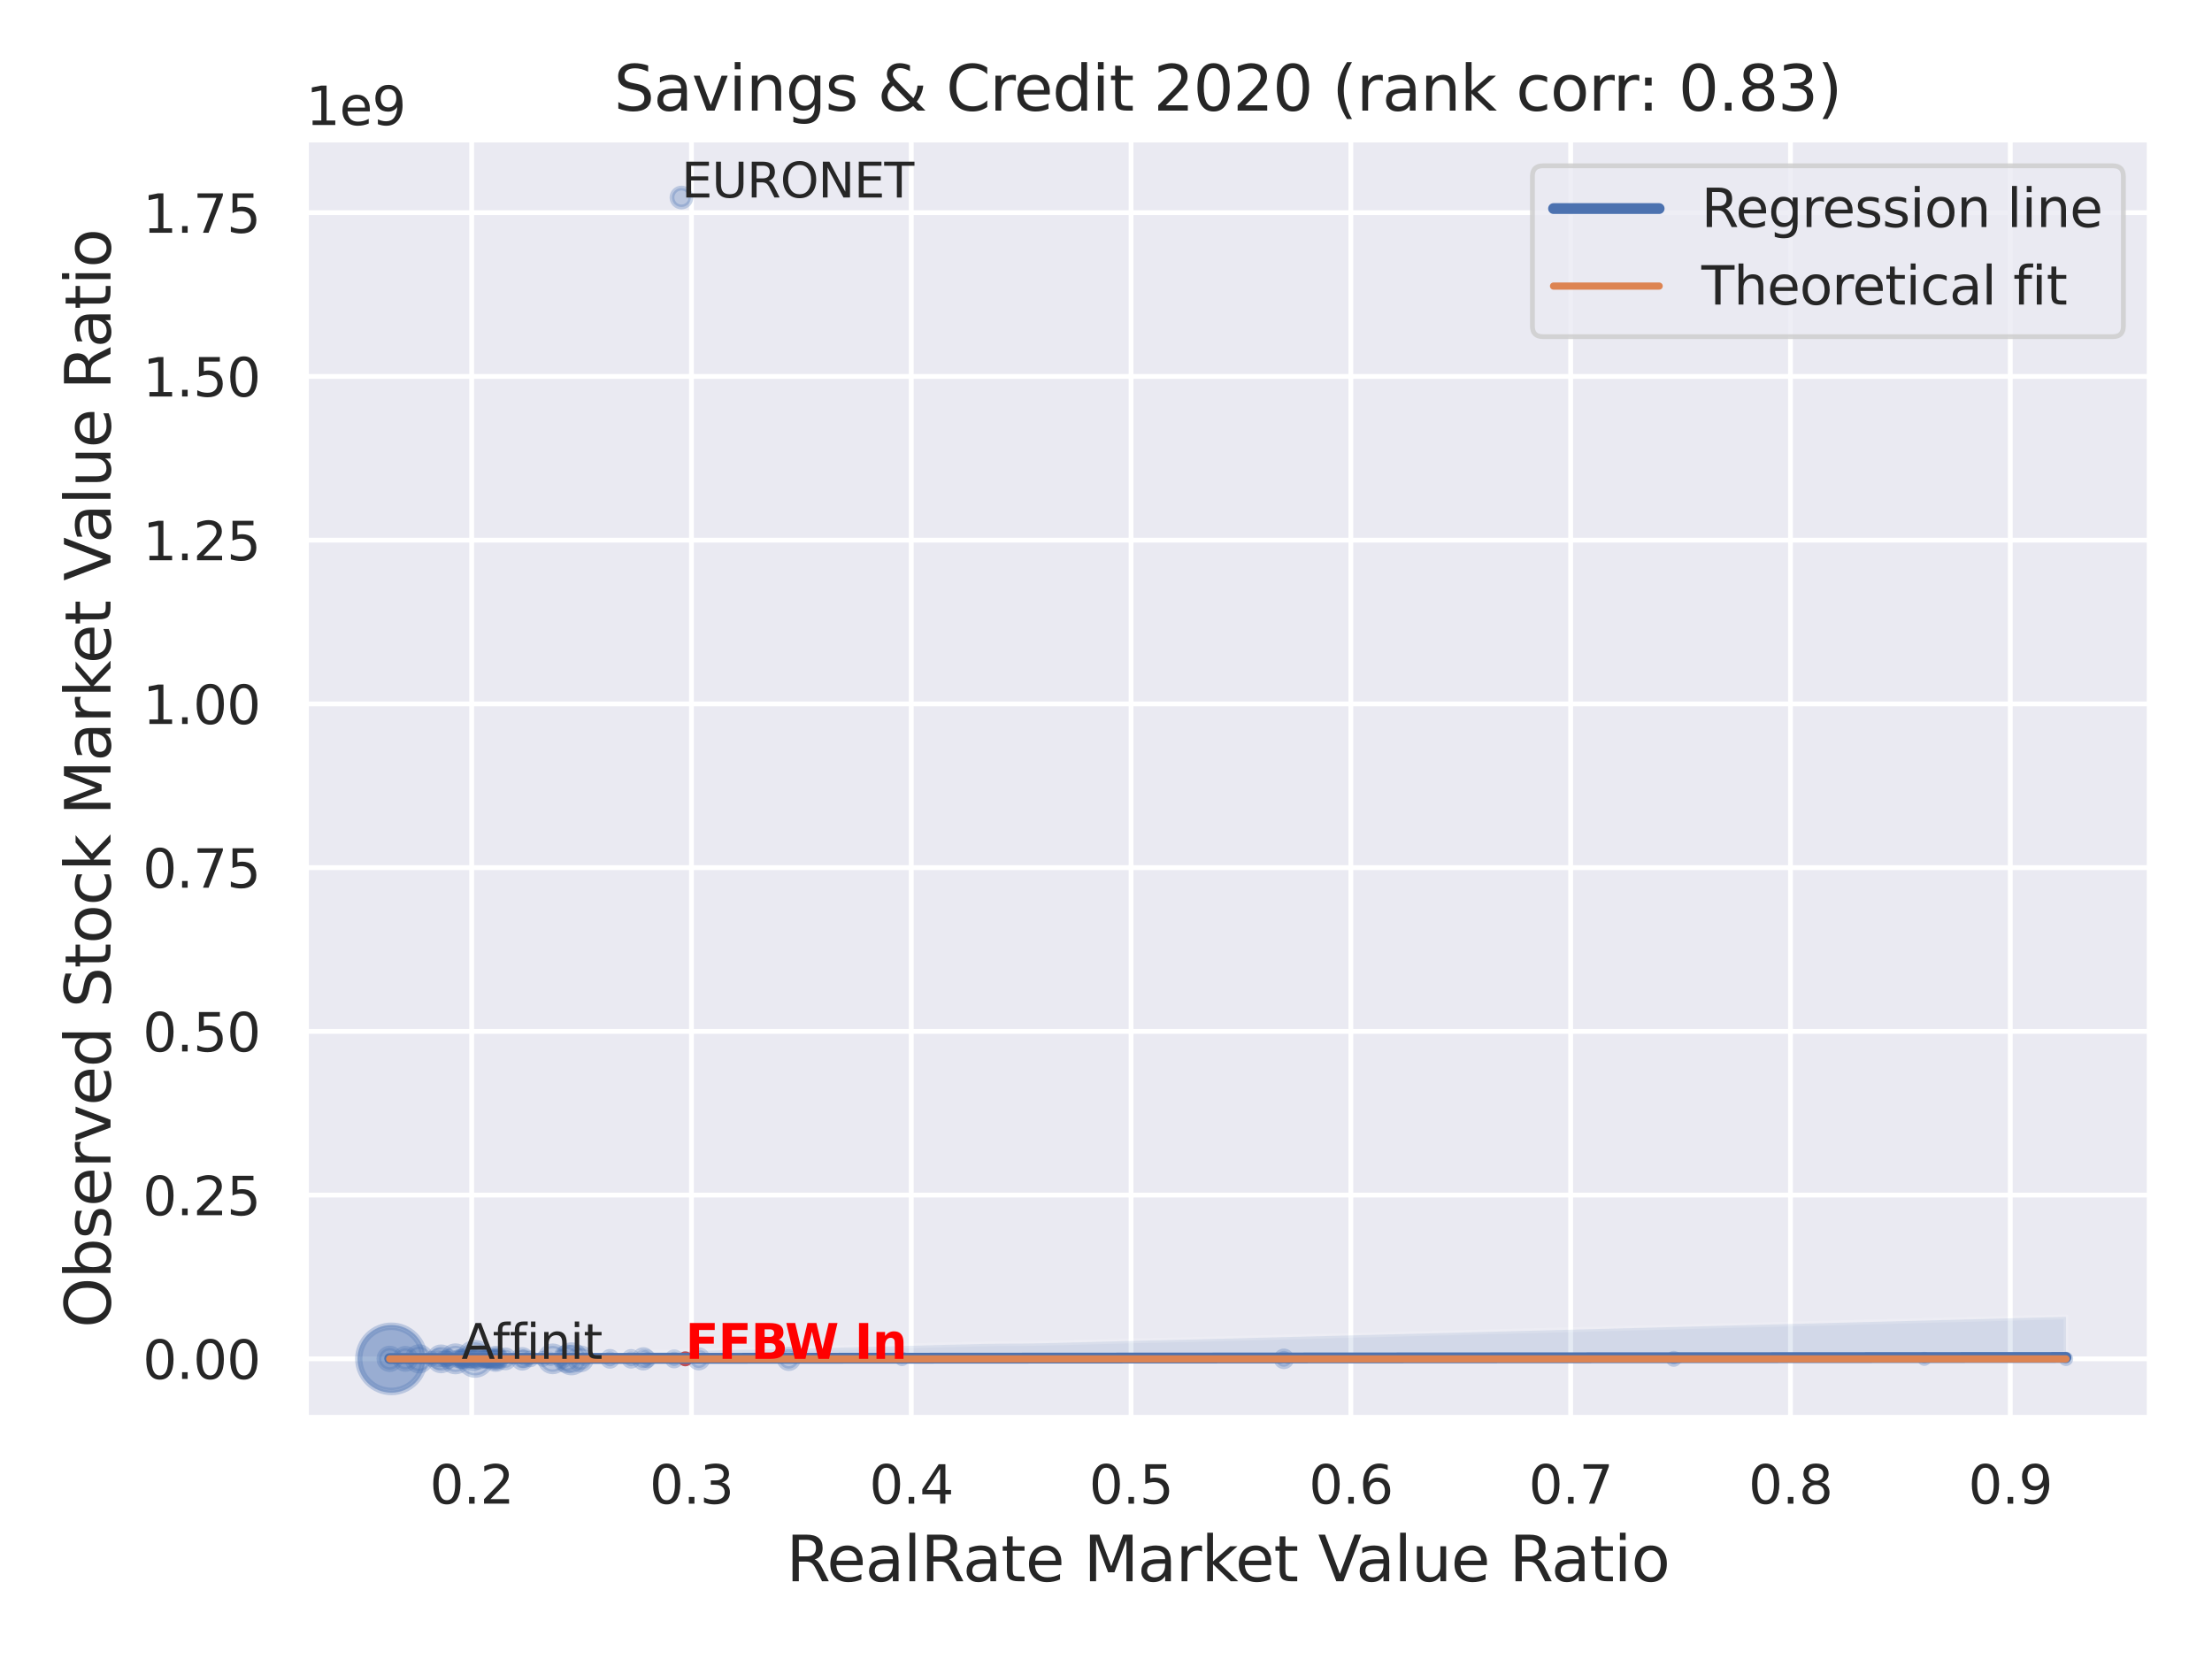
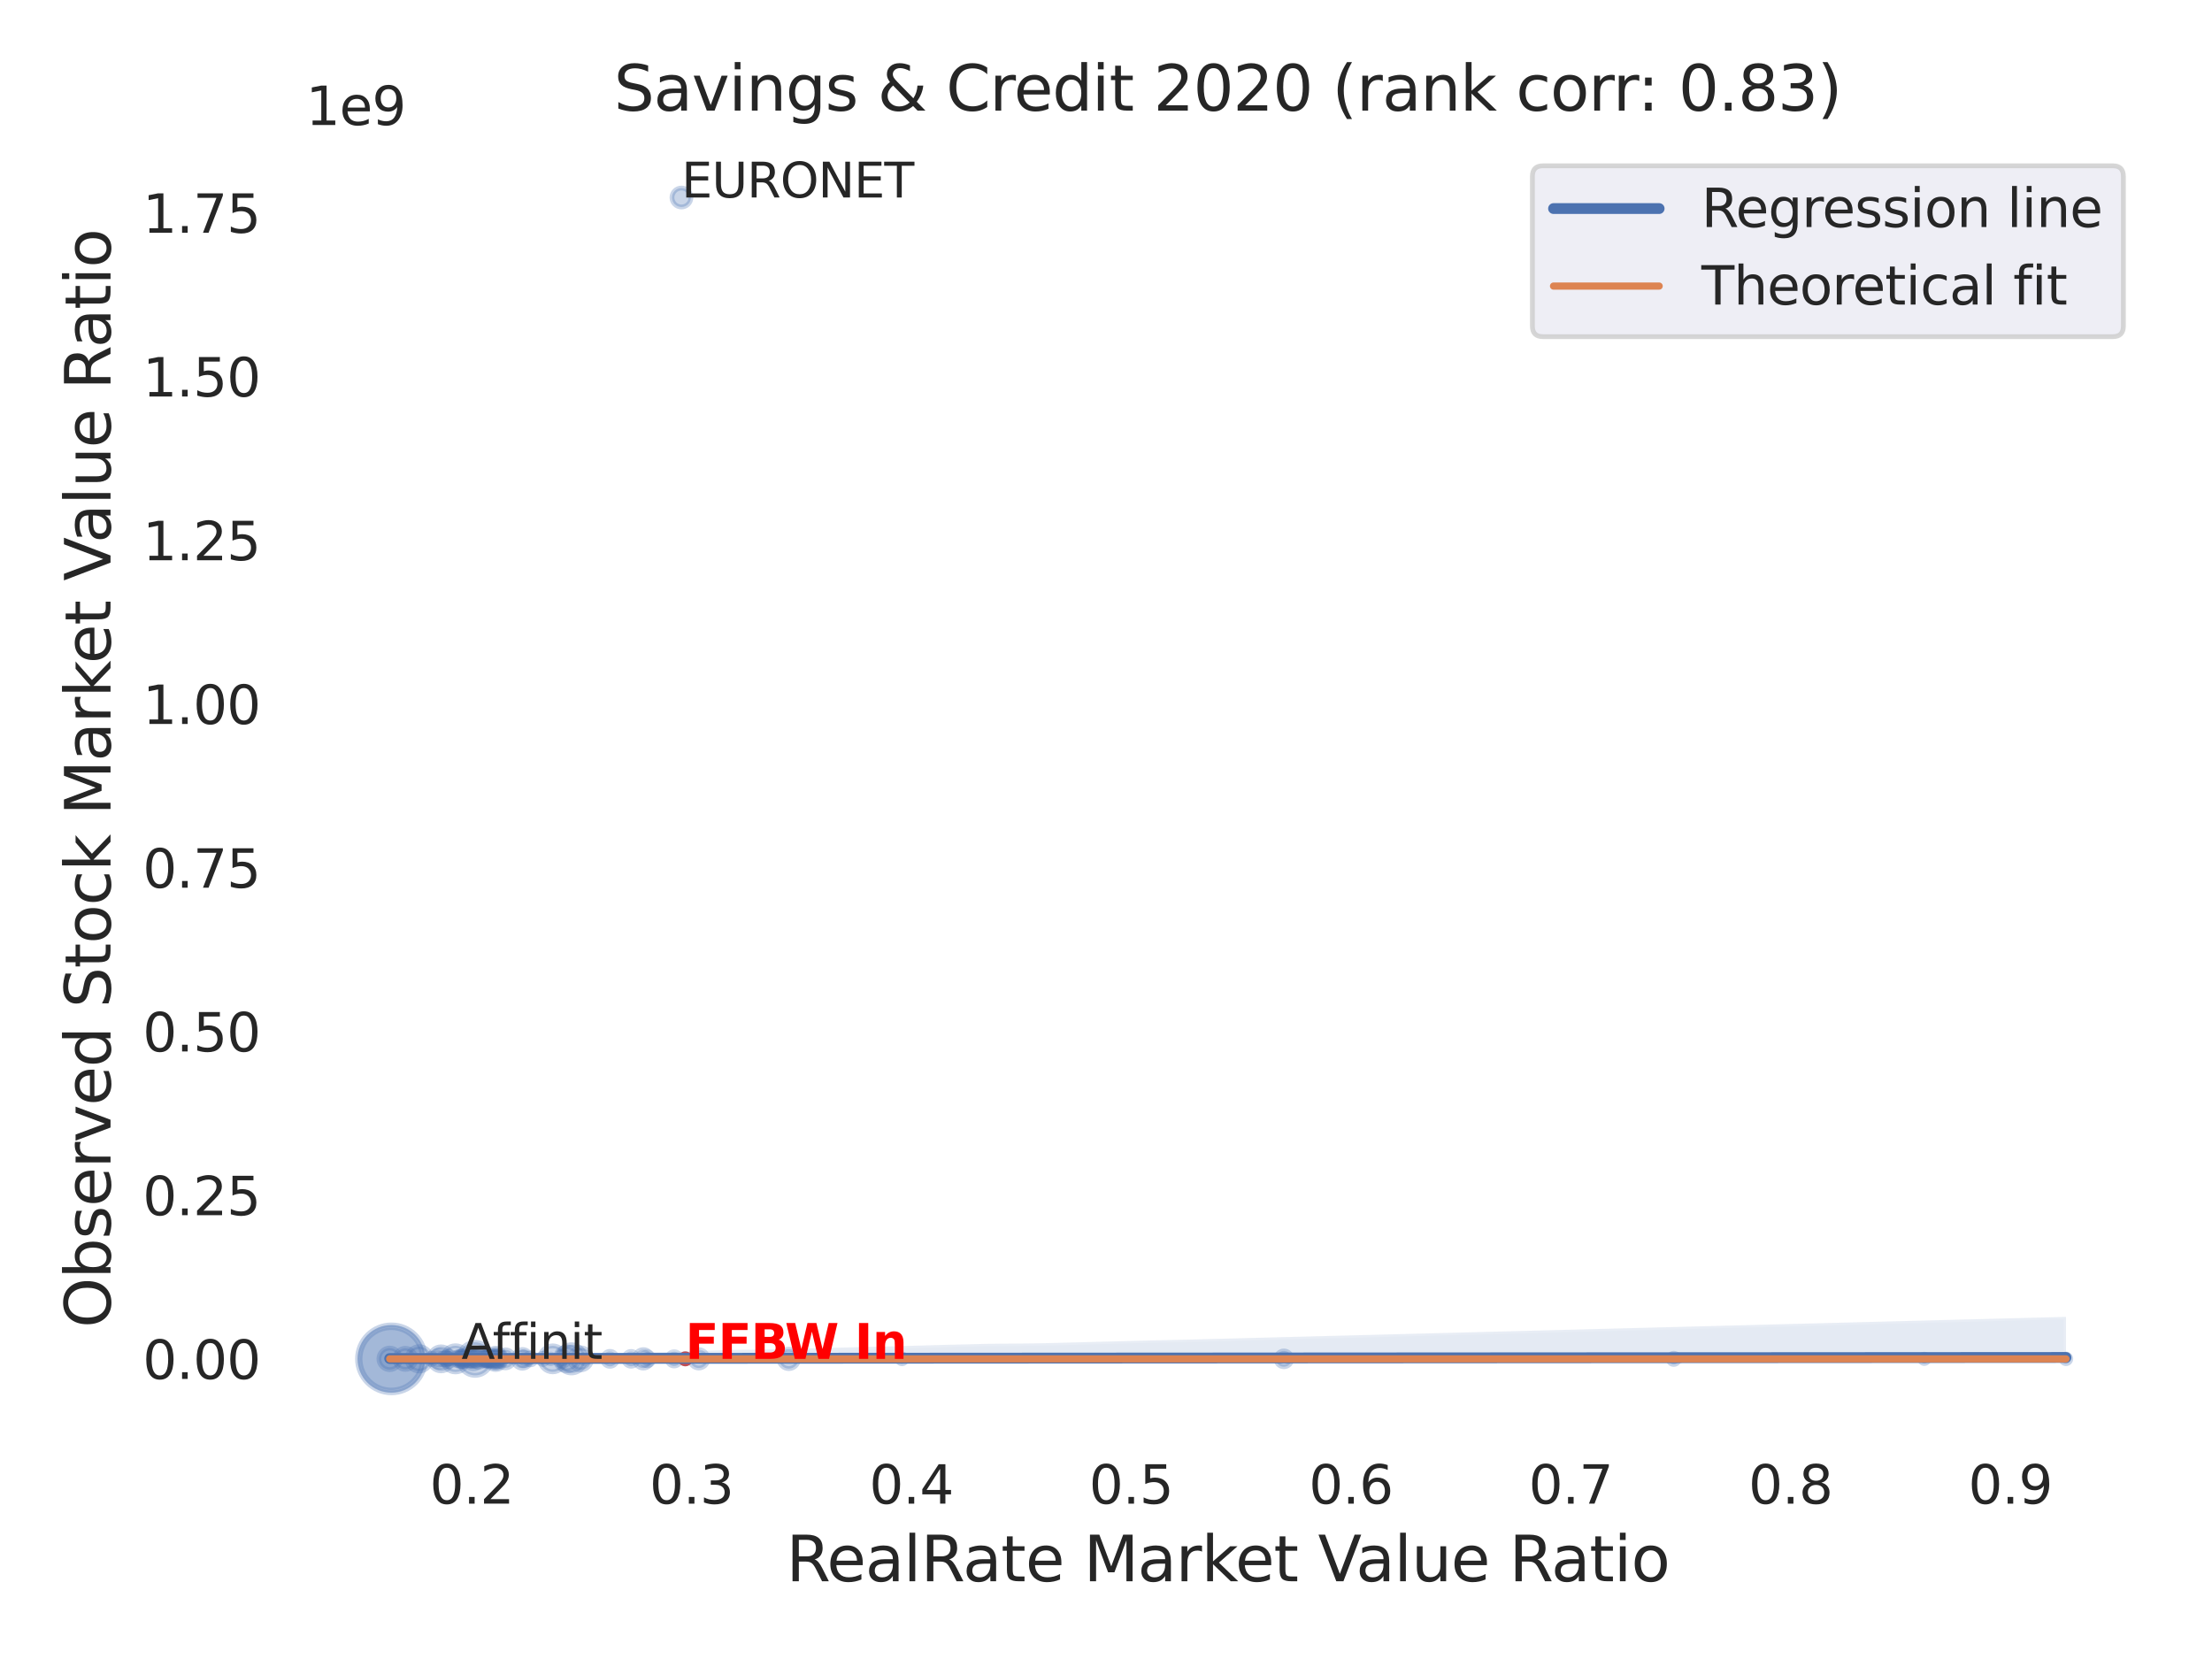
<svg xmlns="http://www.w3.org/2000/svg" xmlns:xlink="http://www.w3.org/1999/xlink" width="460.8pt" height="345.6pt" viewBox="0 0 460.8 345.6" version="1.1">
  <defs>
    <style type="text/css">*{stroke-linejoin: round; stroke-linecap: butt}</style>
  </defs>
  <g id="figure_1">
    <g id="patch_1">
      <path d="M 0 345.6  L 460.8 345.6  L 460.8 0  L 0 0  z " style="fill: #ffffff" />
    </g>
    <g id="axes_1">
      <g id="patch_2">
-         <path d="M 63.72 295.38  L 447.84 295.38  L 447.84 29.04  L 63.72 29.04  z " style="fill: #eaeaf2" />
-       </g>
+         </g>
      <g id="matplotlib.axis_1">
        <g id="xtick_1">
          <g id="line2d_1">
            <path d="M 98.257 295.38  L 98.257 29.04  " clip-path="url(#p6668f20473)" style="fill: none; stroke: #ffffff; stroke-linecap: round" />
          </g>
          <g id="text_1">
            <g style="fill: #262626" transform="translate(89.51 313.238) scale(0.11 -0.11)">
              <defs>
                <path id="DejaVuSans-30" d="M 2034 4250  Q 1547 4250 1301 3770  Q 1056 3291 1056 2328  Q 1056 1369 1301 889  Q 1547 409 2034 409  Q 2525 409 2770 889  Q 3016 1369 3016 2328  Q 3016 3291 2770 3770  Q 2525 4250 2034 4250  z M 2034 4750  Q 2819 4750 3233 4129  Q 3647 3509 3647 2328  Q 3647 1150 3233 529  Q 2819 -91 2034 -91  Q 1250 -91 836 529  Q 422 1150 422 2328  Q 422 3509 836 4129  Q 1250 4750 2034 4750  z " transform="scale(0.016)" />
                <path id="DejaVuSans-2e" d="M 684 794  L 1344 794  L 1344 0  L 684 0  L 684 794  z " transform="scale(0.016)" />
                <path id="DejaVuSans-32" d="M 1228 531  L 3431 531  L 3431 0  L 469 0  L 469 531  Q 828 903 1448 1529  Q 2069 2156 2228 2338  Q 2531 2678 2651 2914  Q 2772 3150 2772 3378  Q 2772 3750 2511 3984  Q 2250 4219 1831 4219  Q 1534 4219 1204 4116  Q 875 4013 500 3803  L 500 4441  Q 881 4594 1212 4672  Q 1544 4750 1819 4750  Q 2544 4750 2975 4387  Q 3406 4025 3406 3419  Q 3406 3131 3298 2873  Q 3191 2616 2906 2266  Q 2828 2175 2409 1742  Q 1991 1309 1228 531  z " transform="scale(0.016)" />
              </defs>
              <use xlink:href="#DejaVuSans-30" />
              <use xlink:href="#DejaVuSans-2e" x="63.623" />
              <use xlink:href="#DejaVuSans-32" x="95.41" />
            </g>
          </g>
        </g>
        <g id="xtick_2">
          <g id="line2d_2">
            <path d="M 144.045 295.38  L 144.045 29.04  " clip-path="url(#p6668f20473)" style="fill: none; stroke: #ffffff; stroke-linecap: round" />
          </g>
          <g id="text_2">
            <g style="fill: #262626" transform="translate(135.298 313.238) scale(0.11 -0.11)">
              <defs>
                <path id="DejaVuSans-33" d="M 2597 2516  Q 3050 2419 3304 2112  Q 3559 1806 3559 1356  Q 3559 666 3084 287  Q 2609 -91 1734 -91  Q 1441 -91 1130 -33  Q 819 25 488 141  L 488 750  Q 750 597 1062 519  Q 1375 441 1716 441  Q 2309 441 2620 675  Q 2931 909 2931 1356  Q 2931 1769 2642 2001  Q 2353 2234 1838 2234  L 1294 2234  L 1294 2753  L 1863 2753  Q 2328 2753 2575 2939  Q 2822 3125 2822 3475  Q 2822 3834 2567 4026  Q 2313 4219 1838 4219  Q 1578 4219 1281 4162  Q 984 4106 628 3988  L 628 4550  Q 988 4650 1302 4700  Q 1616 4750 1894 4750  Q 2613 4750 3031 4423  Q 3450 4097 3450 3541  Q 3450 3153 3228 2886  Q 3006 2619 2597 2516  z " transform="scale(0.016)" />
              </defs>
              <use xlink:href="#DejaVuSans-30" />
              <use xlink:href="#DejaVuSans-2e" x="63.623" />
              <use xlink:href="#DejaVuSans-33" x="95.41" />
            </g>
          </g>
        </g>
        <g id="xtick_3">
          <g id="line2d_3">
            <path d="M 189.833 295.38  L 189.833 29.04  " clip-path="url(#p6668f20473)" style="fill: none; stroke: #ffffff; stroke-linecap: round" />
          </g>
          <g id="text_3">
            <g style="fill: #262626" transform="translate(181.086 313.238) scale(0.11 -0.11)">
              <defs>
                <path id="DejaVuSans-34" d="M 2419 4116  L 825 1625  L 2419 1625  L 2419 4116  z M 2253 4666  L 3047 4666  L 3047 1625  L 3713 1625  L 3713 1100  L 3047 1100  L 3047 0  L 2419 0  L 2419 1100  L 313 1100  L 313 1709  L 2253 4666  z " transform="scale(0.016)" />
              </defs>
              <use xlink:href="#DejaVuSans-30" />
              <use xlink:href="#DejaVuSans-2e" x="63.623" />
              <use xlink:href="#DejaVuSans-34" x="95.41" />
            </g>
          </g>
        </g>
        <g id="xtick_4">
          <g id="line2d_4">
            <path d="M 235.621 295.38  L 235.621 29.04  " clip-path="url(#p6668f20473)" style="fill: none; stroke: #ffffff; stroke-linecap: round" />
          </g>
          <g id="text_4">
            <g style="fill: #262626" transform="translate(226.874 313.238) scale(0.11 -0.11)">
              <defs>
                <path id="DejaVuSans-35" d="M 691 4666  L 3169 4666  L 3169 4134  L 1269 4134  L 1269 2991  Q 1406 3038 1543 3061  Q 1681 3084 1819 3084  Q 2600 3084 3056 2656  Q 3513 2228 3513 1497  Q 3513 744 3044 326  Q 2575 -91 1722 -91  Q 1428 -91 1123 -41  Q 819 9 494 109  L 494 744  Q 775 591 1075 516  Q 1375 441 1709 441  Q 2250 441 2565 725  Q 2881 1009 2881 1497  Q 2881 1984 2565 2268  Q 2250 2553 1709 2553  Q 1456 2553 1204 2497  Q 953 2441 691 2322  L 691 4666  z " transform="scale(0.016)" />
              </defs>
              <use xlink:href="#DejaVuSans-30" />
              <use xlink:href="#DejaVuSans-2e" x="63.623" />
              <use xlink:href="#DejaVuSans-35" x="95.41" />
            </g>
          </g>
        </g>
        <g id="xtick_5">
          <g id="line2d_5">
            <path d="M 281.408 295.38  L 281.408 29.04  " clip-path="url(#p6668f20473)" style="fill: none; stroke: #ffffff; stroke-linecap: round" />
          </g>
          <g id="text_5">
            <g style="fill: #262626" transform="translate(272.662 313.238) scale(0.11 -0.11)">
              <defs>
                <path id="DejaVuSans-36" d="M 2113 2584  Q 1688 2584 1439 2293  Q 1191 2003 1191 1497  Q 1191 994 1439 701  Q 1688 409 2113 409  Q 2538 409 2786 701  Q 3034 994 3034 1497  Q 3034 2003 2786 2293  Q 2538 2584 2113 2584  z M 3366 4563  L 3366 3988  Q 3128 4100 2886 4159  Q 2644 4219 2406 4219  Q 1781 4219 1451 3797  Q 1122 3375 1075 2522  Q 1259 2794 1537 2939  Q 1816 3084 2150 3084  Q 2853 3084 3261 2657  Q 3669 2231 3669 1497  Q 3669 778 3244 343  Q 2819 -91 2113 -91  Q 1303 -91 875 529  Q 447 1150 447 2328  Q 447 3434 972 4092  Q 1497 4750 2381 4750  Q 2619 4750 2861 4703  Q 3103 4656 3366 4563  z " transform="scale(0.016)" />
              </defs>
              <use xlink:href="#DejaVuSans-30" />
              <use xlink:href="#DejaVuSans-2e" x="63.623" />
              <use xlink:href="#DejaVuSans-36" x="95.41" />
            </g>
          </g>
        </g>
        <g id="xtick_6">
          <g id="line2d_6">
            <path d="M 327.196 295.38  L 327.196 29.04  " clip-path="url(#p6668f20473)" style="fill: none; stroke: #ffffff; stroke-linecap: round" />
          </g>
          <g id="text_6">
            <g style="fill: #262626" transform="translate(318.45 313.238) scale(0.11 -0.11)">
              <defs>
                <path id="DejaVuSans-37" d="M 525 4666  L 3525 4666  L 3525 4397  L 1831 0  L 1172 0  L 2766 4134  L 525 4134  L 525 4666  z " transform="scale(0.016)" />
              </defs>
              <use xlink:href="#DejaVuSans-30" />
              <use xlink:href="#DejaVuSans-2e" x="63.623" />
              <use xlink:href="#DejaVuSans-37" x="95.41" />
            </g>
          </g>
        </g>
        <g id="xtick_7">
          <g id="line2d_7">
            <path d="M 372.984 295.38  L 372.984 29.04  " clip-path="url(#p6668f20473)" style="fill: none; stroke: #ffffff; stroke-linecap: round" />
          </g>
          <g id="text_7">
            <g style="fill: #262626" transform="translate(364.237 313.238) scale(0.11 -0.11)">
              <defs>
                <path id="DejaVuSans-38" d="M 2034 2216  Q 1584 2216 1326 1975  Q 1069 1734 1069 1313  Q 1069 891 1326 650  Q 1584 409 2034 409  Q 2484 409 2743 651  Q 3003 894 3003 1313  Q 3003 1734 2745 1975  Q 2488 2216 2034 2216  z M 1403 2484  Q 997 2584 770 2862  Q 544 3141 544 3541  Q 544 4100 942 4425  Q 1341 4750 2034 4750  Q 2731 4750 3128 4425  Q 3525 4100 3525 3541  Q 3525 3141 3298 2862  Q 3072 2584 2669 2484  Q 3125 2378 3379 2068  Q 3634 1759 3634 1313  Q 3634 634 3220 271  Q 2806 -91 2034 -91  Q 1263 -91 848 271  Q 434 634 434 1313  Q 434 1759 690 2068  Q 947 2378 1403 2484  z M 1172 3481  Q 1172 3119 1398 2916  Q 1625 2713 2034 2713  Q 2441 2713 2670 2916  Q 2900 3119 2900 3481  Q 2900 3844 2670 4047  Q 2441 4250 2034 4250  Q 1625 4250 1398 4047  Q 1172 3844 1172 3481  z " transform="scale(0.016)" />
              </defs>
              <use xlink:href="#DejaVuSans-30" />
              <use xlink:href="#DejaVuSans-2e" x="63.623" />
              <use xlink:href="#DejaVuSans-38" x="95.41" />
            </g>
          </g>
        </g>
        <g id="xtick_8">
          <g id="line2d_8">
            <path d="M 418.772 295.38  L 418.772 29.04  " clip-path="url(#p6668f20473)" style="fill: none; stroke: #ffffff; stroke-linecap: round" />
          </g>
          <g id="text_8">
            <g style="fill: #262626" transform="translate(410.025 313.238) scale(0.11 -0.11)">
              <defs>
                <path id="DejaVuSans-39" d="M 703 97  L 703 672  Q 941 559 1184 500  Q 1428 441 1663 441  Q 2288 441 2617 861  Q 2947 1281 2994 2138  Q 2813 1869 2534 1725  Q 2256 1581 1919 1581  Q 1219 1581 811 2004  Q 403 2428 403 3163  Q 403 3881 828 4315  Q 1253 4750 1959 4750  Q 2769 4750 3195 4129  Q 3622 3509 3622 2328  Q 3622 1225 3098 567  Q 2575 -91 1691 -91  Q 1453 -91 1209 -44  Q 966 3 703 97  z M 1959 2075  Q 2384 2075 2632 2365  Q 2881 2656 2881 3163  Q 2881 3666 2632 3958  Q 2384 4250 1959 4250  Q 1534 4250 1286 3958  Q 1038 3666 1038 3163  Q 1038 2656 1286 2365  Q 1534 2075 1959 2075  z " transform="scale(0.016)" />
              </defs>
              <use xlink:href="#DejaVuSans-30" />
              <use xlink:href="#DejaVuSans-2e" x="63.623" />
              <use xlink:href="#DejaVuSans-39" x="95.41" />
            </g>
          </g>
        </g>
        <g id="text_9">
          <g style="fill: #262626" transform="translate(163.794 329.404) scale(0.13 -0.13)">
            <defs>
              <path id="DejaVuSans-52" d="M 2841 2188  Q 3044 2119 3236 1894  Q 3428 1669 3622 1275  L 4263 0  L 3584 0  L 2988 1197  Q 2756 1666 2539 1819  Q 2322 1972 1947 1972  L 1259 1972  L 1259 0  L 628 0  L 628 4666  L 2053 4666  Q 2853 4666 3247 4331  Q 3641 3997 3641 3322  Q 3641 2881 3436 2590  Q 3231 2300 2841 2188  z M 1259 4147  L 1259 2491  L 2053 2491  Q 2509 2491 2742 2702  Q 2975 2913 2975 3322  Q 2975 3731 2742 3939  Q 2509 4147 2053 4147  L 1259 4147  z " transform="scale(0.016)" />
              <path id="DejaVuSans-65" d="M 3597 1894  L 3597 1613  L 953 1613  Q 991 1019 1311 708  Q 1631 397 2203 397  Q 2534 397 2845 478  Q 3156 559 3463 722  L 3463 178  Q 3153 47 2828 -22  Q 2503 -91 2169 -91  Q 1331 -91 842 396  Q 353 884 353 1716  Q 353 2575 817 3079  Q 1281 3584 2069 3584  Q 2775 3584 3186 3129  Q 3597 2675 3597 1894  z M 3022 2063  Q 3016 2534 2758 2815  Q 2500 3097 2075 3097  Q 1594 3097 1305 2825  Q 1016 2553 972 2059  L 3022 2063  z " transform="scale(0.016)" />
              <path id="DejaVuSans-61" d="M 2194 1759  Q 1497 1759 1228 1600  Q 959 1441 959 1056  Q 959 750 1161 570  Q 1363 391 1709 391  Q 2188 391 2477 730  Q 2766 1069 2766 1631  L 2766 1759  L 2194 1759  z M 3341 1997  L 3341 0  L 2766 0  L 2766 531  Q 2569 213 2275 61  Q 1981 -91 1556 -91  Q 1019 -91 701 211  Q 384 513 384 1019  Q 384 1609 779 1909  Q 1175 2209 1959 2209  L 2766 2209  L 2766 2266  Q 2766 2663 2505 2880  Q 2244 3097 1772 3097  Q 1472 3097 1187 3025  Q 903 2953 641 2809  L 641 3341  Q 956 3463 1253 3523  Q 1550 3584 1831 3584  Q 2591 3584 2966 3190  Q 3341 2797 3341 1997  z " transform="scale(0.016)" />
              <path id="DejaVuSans-6c" d="M 603 4863  L 1178 4863  L 1178 0  L 603 0  L 603 4863  z " transform="scale(0.016)" />
              <path id="DejaVuSans-74" d="M 1172 4494  L 1172 3500  L 2356 3500  L 2356 3053  L 1172 3053  L 1172 1153  Q 1172 725 1289 603  Q 1406 481 1766 481  L 2356 481  L 2356 0  L 1766 0  Q 1100 0 847 248  Q 594 497 594 1153  L 594 3053  L 172 3053  L 172 3500  L 594 3500  L 594 4494  L 1172 4494  z " transform="scale(0.016)" />
              <path id="DejaVuSans-20" transform="scale(0.016)" />
              <path id="DejaVuSans-4d" d="M 628 4666  L 1569 4666  L 2759 1491  L 3956 4666  L 4897 4666  L 4897 0  L 4281 0  L 4281 4097  L 3078 897  L 2444 897  L 1241 4097  L 1241 0  L 628 0  L 628 4666  z " transform="scale(0.016)" />
              <path id="DejaVuSans-72" d="M 2631 2963  Q 2534 3019 2420 3045  Q 2306 3072 2169 3072  Q 1681 3072 1420 2755  Q 1159 2438 1159 1844  L 1159 0  L 581 0  L 581 3500  L 1159 3500  L 1159 2956  Q 1341 3275 1631 3429  Q 1922 3584 2338 3584  Q 2397 3584 2469 3576  Q 2541 3569 2628 3553  L 2631 2963  z " transform="scale(0.016)" />
              <path id="DejaVuSans-6b" d="M 581 4863  L 1159 4863  L 1159 1991  L 2875 3500  L 3609 3500  L 1753 1863  L 3688 0  L 2938 0  L 1159 1709  L 1159 0  L 581 0  L 581 4863  z " transform="scale(0.016)" />
              <path id="DejaVuSans-56" d="M 1831 0  L 50 4666  L 709 4666  L 2188 738  L 3669 4666  L 4325 4666  L 2547 0  L 1831 0  z " transform="scale(0.016)" />
              <path id="DejaVuSans-75" d="M 544 1381  L 544 3500  L 1119 3500  L 1119 1403  Q 1119 906 1312 657  Q 1506 409 1894 409  Q 2359 409 2629 706  Q 2900 1003 2900 1516  L 2900 3500  L 3475 3500  L 3475 0  L 2900 0  L 2900 538  Q 2691 219 2414 64  Q 2138 -91 1772 -91  Q 1169 -91 856 284  Q 544 659 544 1381  z M 1991 3584  L 1991 3584  z " transform="scale(0.016)" />
              <path id="DejaVuSans-69" d="M 603 3500  L 1178 3500  L 1178 0  L 603 0  L 603 3500  z M 603 4863  L 1178 4863  L 1178 4134  L 603 4134  L 603 4863  z " transform="scale(0.016)" />
              <path id="DejaVuSans-6f" d="M 1959 3097  Q 1497 3097 1228 2736  Q 959 2375 959 1747  Q 959 1119 1226 758  Q 1494 397 1959 397  Q 2419 397 2687 759  Q 2956 1122 2956 1747  Q 2956 2369 2687 2733  Q 2419 3097 1959 3097  z M 1959 3584  Q 2709 3584 3137 3096  Q 3566 2609 3566 1747  Q 3566 888 3137 398  Q 2709 -91 1959 -91  Q 1206 -91 779 398  Q 353 888 353 1747  Q 353 2609 779 3096  Q 1206 3584 1959 3584  z " transform="scale(0.016)" />
            </defs>
            <use xlink:href="#DejaVuSans-52" />
            <use xlink:href="#DejaVuSans-65" x="64.982" />
            <use xlink:href="#DejaVuSans-61" x="126.506" />
            <use xlink:href="#DejaVuSans-6c" x="187.785" />
            <use xlink:href="#DejaVuSans-52" x="215.568" />
            <use xlink:href="#DejaVuSans-61" x="282.801" />
            <use xlink:href="#DejaVuSans-74" x="344.08" />
            <use xlink:href="#DejaVuSans-65" x="383.289" />
            <use xlink:href="#DejaVuSans-20" x="444.812" />
            <use xlink:href="#DejaVuSans-4d" x="476.6" />
            <use xlink:href="#DejaVuSans-61" x="562.879" />
            <use xlink:href="#DejaVuSans-72" x="624.158" />
            <use xlink:href="#DejaVuSans-6b" x="665.271" />
            <use xlink:href="#DejaVuSans-65" x="719.557" />
            <use xlink:href="#DejaVuSans-74" x="781.08" />
            <use xlink:href="#DejaVuSans-20" x="820.289" />
            <use xlink:href="#DejaVuSans-56" x="852.076" />
            <use xlink:href="#DejaVuSans-61" x="912.734" />
            <use xlink:href="#DejaVuSans-6c" x="974.014" />
            <use xlink:href="#DejaVuSans-75" x="1001.797" />
            <use xlink:href="#DejaVuSans-65" x="1065.176" />
            <use xlink:href="#DejaVuSans-20" x="1126.699" />
            <use xlink:href="#DejaVuSans-52" x="1158.486" />
            <use xlink:href="#DejaVuSans-61" x="1225.719" />
            <use xlink:href="#DejaVuSans-74" x="1286.998" />
            <use xlink:href="#DejaVuSans-69" x="1326.207" />
            <use xlink:href="#DejaVuSans-6f" x="1353.99" />
          </g>
        </g>
      </g>
      <g id="matplotlib.axis_2">
        <g id="ytick_1">
          <g id="line2d_9">
            <path d="M 63.72 283.074  L 447.84 283.074  " clip-path="url(#p6668f20473)" style="fill: none; stroke: #ffffff; stroke-linecap: round" />
          </g>
          <g id="text_10">
            <g style="fill: #262626" transform="translate(29.728 287.253) scale(0.11 -0.11)">
              <use xlink:href="#DejaVuSans-30" />
              <use xlink:href="#DejaVuSans-2e" x="63.623" />
              <use xlink:href="#DejaVuSans-30" x="95.41" />
              <use xlink:href="#DejaVuSans-30" x="159.033" />
            </g>
          </g>
        </g>
        <g id="ytick_2">
          <g id="line2d_10">
            <path d="M 63.72 248.964  L 447.84 248.964  " clip-path="url(#p6668f20473)" style="fill: none; stroke: #ffffff; stroke-linecap: round" />
          </g>
          <g id="text_11">
            <g style="fill: #262626" transform="translate(29.728 253.143) scale(0.11 -0.11)">
              <use xlink:href="#DejaVuSans-30" />
              <use xlink:href="#DejaVuSans-2e" x="63.623" />
              <use xlink:href="#DejaVuSans-32" x="95.41" />
              <use xlink:href="#DejaVuSans-35" x="159.033" />
            </g>
          </g>
        </g>
        <g id="ytick_3">
          <g id="line2d_11">
            <path d="M 63.72 214.855  L 447.84 214.855  " clip-path="url(#p6668f20473)" style="fill: none; stroke: #ffffff; stroke-linecap: round" />
          </g>
          <g id="text_12">
            <g style="fill: #262626" transform="translate(29.728 219.034) scale(0.11 -0.11)">
              <use xlink:href="#DejaVuSans-30" />
              <use xlink:href="#DejaVuSans-2e" x="63.623" />
              <use xlink:href="#DejaVuSans-35" x="95.41" />
              <use xlink:href="#DejaVuSans-30" x="159.033" />
            </g>
          </g>
        </g>
        <g id="ytick_4">
          <g id="line2d_12">
-             <path d="M 63.72 180.745  L 447.84 180.745  " clip-path="url(#p6668f20473)" style="fill: none; stroke: #ffffff; stroke-linecap: round" />
-           </g>
+             </g>
          <g id="text_13">
            <g style="fill: #262626" transform="translate(29.728 184.925) scale(0.11 -0.11)">
              <use xlink:href="#DejaVuSans-30" />
              <use xlink:href="#DejaVuSans-2e" x="63.623" />
              <use xlink:href="#DejaVuSans-37" x="95.41" />
              <use xlink:href="#DejaVuSans-35" x="159.033" />
            </g>
          </g>
        </g>
        <g id="ytick_5">
          <g id="line2d_13">
-             <path d="M 63.72 146.636  L 447.84 146.636  " clip-path="url(#p6668f20473)" style="fill: none; stroke: #ffffff; stroke-linecap: round" />
-           </g>
+             </g>
          <g id="text_14">
            <g style="fill: #262626" transform="translate(29.728 150.815) scale(0.11 -0.11)">
              <defs>
                <path id="DejaVuSans-31" d="M 794 531  L 1825 531  L 1825 4091  L 703 3866  L 703 4441  L 1819 4666  L 2450 4666  L 2450 531  L 3481 531  L 3481 0  L 794 0  L 794 531  z " transform="scale(0.016)" />
              </defs>
              <use xlink:href="#DejaVuSans-31" />
              <use xlink:href="#DejaVuSans-2e" x="63.623" />
              <use xlink:href="#DejaVuSans-30" x="95.41" />
              <use xlink:href="#DejaVuSans-30" x="159.033" />
            </g>
          </g>
        </g>
        <g id="ytick_6">
          <g id="line2d_14">
            <path d="M 63.72 112.526  L 447.84 112.526  " clip-path="url(#p6668f20473)" style="fill: none; stroke: #ffffff; stroke-linecap: round" />
          </g>
          <g id="text_15">
            <g style="fill: #262626" transform="translate(29.728 116.706) scale(0.11 -0.11)">
              <use xlink:href="#DejaVuSans-31" />
              <use xlink:href="#DejaVuSans-2e" x="63.623" />
              <use xlink:href="#DejaVuSans-32" x="95.41" />
              <use xlink:href="#DejaVuSans-35" x="159.033" />
            </g>
          </g>
        </g>
        <g id="ytick_7">
          <g id="line2d_15">
            <path d="M 63.72 78.417  L 447.84 78.417  " clip-path="url(#p6668f20473)" style="fill: none; stroke: #ffffff; stroke-linecap: round" />
          </g>
          <g id="text_16">
            <g style="fill: #262626" transform="translate(29.728 82.596) scale(0.11 -0.11)">
              <use xlink:href="#DejaVuSans-31" />
              <use xlink:href="#DejaVuSans-2e" x="63.623" />
              <use xlink:href="#DejaVuSans-35" x="95.41" />
              <use xlink:href="#DejaVuSans-30" x="159.033" />
            </g>
          </g>
        </g>
        <g id="ytick_8">
          <g id="line2d_16">
            <path d="M 63.72 44.308  L 447.84 44.308  " clip-path="url(#p6668f20473)" style="fill: none; stroke: #ffffff; stroke-linecap: round" />
          </g>
          <g id="text_17">
            <g style="fill: #262626" transform="translate(29.728 48.487) scale(0.11 -0.11)">
              <use xlink:href="#DejaVuSans-31" />
              <use xlink:href="#DejaVuSans-2e" x="63.623" />
              <use xlink:href="#DejaVuSans-37" x="95.41" />
              <use xlink:href="#DejaVuSans-35" x="159.033" />
            </g>
          </g>
        </g>
        <g id="text_18">
          <g style="fill: #262626" transform="translate(23.024 276.612) rotate(-90) scale(0.13 -0.13)">
            <defs>
              <path id="DejaVuSans-4f" d="M 2522 4238  Q 1834 4238 1429 3725  Q 1025 3213 1025 2328  Q 1025 1447 1429 934  Q 1834 422 2522 422  Q 3209 422 3611 934  Q 4013 1447 4013 2328  Q 4013 3213 3611 3725  Q 3209 4238 2522 4238  z M 2522 4750  Q 3503 4750 4090 4092  Q 4678 3434 4678 2328  Q 4678 1225 4090 567  Q 3503 -91 2522 -91  Q 1538 -91 948 565  Q 359 1222 359 2328  Q 359 3434 948 4092  Q 1538 4750 2522 4750  z " transform="scale(0.016)" />
              <path id="DejaVuSans-62" d="M 3116 1747  Q 3116 2381 2855 2742  Q 2594 3103 2138 3103  Q 1681 3103 1420 2742  Q 1159 2381 1159 1747  Q 1159 1113 1420 752  Q 1681 391 2138 391  Q 2594 391 2855 752  Q 3116 1113 3116 1747  z M 1159 2969  Q 1341 3281 1617 3432  Q 1894 3584 2278 3584  Q 2916 3584 3314 3078  Q 3713 2572 3713 1747  Q 3713 922 3314 415  Q 2916 -91 2278 -91  Q 1894 -91 1617 61  Q 1341 213 1159 525  L 1159 0  L 581 0  L 581 4863  L 1159 4863  L 1159 2969  z " transform="scale(0.016)" />
              <path id="DejaVuSans-73" d="M 2834 3397  L 2834 2853  Q 2591 2978 2328 3040  Q 2066 3103 1784 3103  Q 1356 3103 1142 2972  Q 928 2841 928 2578  Q 928 2378 1081 2264  Q 1234 2150 1697 2047  L 1894 2003  Q 2506 1872 2764 1633  Q 3022 1394 3022 966  Q 3022 478 2636 193  Q 2250 -91 1575 -91  Q 1294 -91 989 -36  Q 684 19 347 128  L 347 722  Q 666 556 975 473  Q 1284 391 1588 391  Q 1994 391 2212 530  Q 2431 669 2431 922  Q 2431 1156 2273 1281  Q 2116 1406 1581 1522  L 1381 1569  Q 847 1681 609 1914  Q 372 2147 372 2553  Q 372 3047 722 3315  Q 1072 3584 1716 3584  Q 2034 3584 2315 3537  Q 2597 3491 2834 3397  z " transform="scale(0.016)" />
              <path id="DejaVuSans-76" d="M 191 3500  L 800 3500  L 1894 563  L 2988 3500  L 3597 3500  L 2284 0  L 1503 0  L 191 3500  z " transform="scale(0.016)" />
              <path id="DejaVuSans-64" d="M 2906 2969  L 2906 4863  L 3481 4863  L 3481 0  L 2906 0  L 2906 525  Q 2725 213 2448 61  Q 2172 -91 1784 -91  Q 1150 -91 751 415  Q 353 922 353 1747  Q 353 2572 751 3078  Q 1150 3584 1784 3584  Q 2172 3584 2448 3432  Q 2725 3281 2906 2969  z M 947 1747  Q 947 1113 1208 752  Q 1469 391 1925 391  Q 2381 391 2643 752  Q 2906 1113 2906 1747  Q 2906 2381 2643 2742  Q 2381 3103 1925 3103  Q 1469 3103 1208 2742  Q 947 2381 947 1747  z " transform="scale(0.016)" />
              <path id="DejaVuSans-53" d="M 3425 4513  L 3425 3897  Q 3066 4069 2747 4153  Q 2428 4238 2131 4238  Q 1616 4238 1336 4038  Q 1056 3838 1056 3469  Q 1056 3159 1242 3001  Q 1428 2844 1947 2747  L 2328 2669  Q 3034 2534 3370 2195  Q 3706 1856 3706 1288  Q 3706 609 3251 259  Q 2797 -91 1919 -91  Q 1588 -91 1214 -16  Q 841 59 441 206  L 441 856  Q 825 641 1194 531  Q 1563 422 1919 422  Q 2459 422 2753 634  Q 3047 847 3047 1241  Q 3047 1584 2836 1778  Q 2625 1972 2144 2069  L 1759 2144  Q 1053 2284 737 2584  Q 422 2884 422 3419  Q 422 4038 858 4394  Q 1294 4750 2059 4750  Q 2388 4750 2728 4690  Q 3069 4631 3425 4513  z " transform="scale(0.016)" />
              <path id="DejaVuSans-63" d="M 3122 3366  L 3122 2828  Q 2878 2963 2633 3030  Q 2388 3097 2138 3097  Q 1578 3097 1268 2742  Q 959 2388 959 1747  Q 959 1106 1268 751  Q 1578 397 2138 397  Q 2388 397 2633 464  Q 2878 531 3122 666  L 3122 134  Q 2881 22 2623 -34  Q 2366 -91 2075 -91  Q 1284 -91 818 406  Q 353 903 353 1747  Q 353 2603 823 3093  Q 1294 3584 2113 3584  Q 2378 3584 2631 3529  Q 2884 3475 3122 3366  z " transform="scale(0.016)" />
            </defs>
            <use xlink:href="#DejaVuSans-4f" />
            <use xlink:href="#DejaVuSans-62" x="78.711" />
            <use xlink:href="#DejaVuSans-73" x="142.188" />
            <use xlink:href="#DejaVuSans-65" x="194.287" />
            <use xlink:href="#DejaVuSans-72" x="255.811" />
            <use xlink:href="#DejaVuSans-76" x="296.924" />
            <use xlink:href="#DejaVuSans-65" x="356.104" />
            <use xlink:href="#DejaVuSans-64" x="417.627" />
            <use xlink:href="#DejaVuSans-20" x="481.104" />
            <use xlink:href="#DejaVuSans-53" x="512.891" />
            <use xlink:href="#DejaVuSans-74" x="576.367" />
            <use xlink:href="#DejaVuSans-6f" x="615.576" />
            <use xlink:href="#DejaVuSans-63" x="676.758" />
            <use xlink:href="#DejaVuSans-6b" x="731.738" />
            <use xlink:href="#DejaVuSans-20" x="789.648" />
            <use xlink:href="#DejaVuSans-4d" x="821.436" />
            <use xlink:href="#DejaVuSans-61" x="907.715" />
            <use xlink:href="#DejaVuSans-72" x="968.994" />
            <use xlink:href="#DejaVuSans-6b" x="1010.107" />
            <use xlink:href="#DejaVuSans-65" x="1064.393" />
            <use xlink:href="#DejaVuSans-74" x="1125.916" />
            <use xlink:href="#DejaVuSans-20" x="1165.125" />
            <use xlink:href="#DejaVuSans-56" x="1196.912" />
            <use xlink:href="#DejaVuSans-61" x="1257.57" />
            <use xlink:href="#DejaVuSans-6c" x="1318.85" />
            <use xlink:href="#DejaVuSans-75" x="1346.633" />
            <use xlink:href="#DejaVuSans-65" x="1410.012" />
            <use xlink:href="#DejaVuSans-20" x="1471.535" />
            <use xlink:href="#DejaVuSans-52" x="1503.322" />
            <use xlink:href="#DejaVuSans-61" x="1570.555" />
            <use xlink:href="#DejaVuSans-74" x="1631.834" />
            <use xlink:href="#DejaVuSans-69" x="1671.043" />
            <use xlink:href="#DejaVuSans-6f" x="1698.826" />
          </g>
        </g>
        <g id="text_19">
          <g style="fill: #262626" transform="translate(63.72 26.04) scale(0.11 -0.11)">
            <use xlink:href="#DejaVuSans-31" />
            <use xlink:href="#DejaVuSans-65" x="63.623" />
            <use xlink:href="#DejaVuSans-39" x="125.146" />
          </g>
        </g>
      </g>
      <g id="PathCollection_1">
        <path d="M 81.549 290.145  C 83.424 290.145 85.223 289.4 86.549 288.074  C 87.875 286.748 88.62 284.949 88.62 283.074  C 88.62 281.199 87.875 279.4 86.549 278.074  C 85.223 276.748 83.424 276.003 81.549 276.003  C 79.674 276.003 77.875 276.748 76.549 278.074  C 75.223 279.4 74.478 281.199 74.478 283.074  C 74.478 284.949 75.223 286.748 76.549 288.074  C 77.875 289.4 79.674 290.145 81.549 290.145  z " clip-path="url(#p6668f20473)" style="fill: #4c72b0; fill-opacity: 0.3; stroke: #4c72b0; stroke-opacity: 0.3" />
        <path d="M 103.452 284.596  C 103.856 284.596 104.243 284.436 104.529 284.15  C 104.814 283.865 104.974 283.477 104.974 283.074  C 104.974 282.67 104.814 282.283 104.529 281.997  C 104.243 281.712 103.856 281.552 103.452 281.552  C 103.049 281.552 102.661 281.712 102.376 281.997  C 102.091 282.283 101.93 282.67 101.93 283.074  C 101.93 283.477 102.091 283.865 102.376 284.15  C 102.661 284.436 103.049 284.596 103.452 284.596  z " clip-path="url(#p6668f20473)" style="fill: #4c72b0; fill-opacity: 0.3; stroke: #4c72b0; stroke-opacity: 0.3" />
        <path d="M 95.916 284.632  C 96.33 284.632 96.726 284.468 97.018 284.176  C 97.311 283.884 97.475 283.487 97.475 283.074  C 97.475 282.66 97.311 282.264 97.018 281.972  C 96.726 281.68 96.33 281.515 95.916 281.515  C 95.503 281.515 95.107 281.68 94.814 281.972  C 94.522 282.264 94.358 282.66 94.358 283.074  C 94.358 283.487 94.522 283.884 94.814 284.176  C 95.107 284.468 95.503 284.632 95.916 284.632  z " clip-path="url(#p6668f20473)" style="fill: #4c72b0; fill-opacity: 0.3; stroke: #4c72b0; stroke-opacity: 0.3" />
        <path d="M 87.324 285.617  C 87.998 285.617 88.645 285.349 89.122 284.872  C 89.598 284.395 89.866 283.748 89.866 283.074  C 89.866 282.399 89.598 281.753 89.122 281.276  C 88.645 280.799 87.998 280.531 87.324 280.531  C 86.649 280.531 86.002 280.799 85.526 281.276  C 85.049 281.753 84.781 282.399 84.781 283.074  C 84.781 283.748 85.049 284.395 85.526 284.872  C 86.002 285.349 86.649 285.617 87.324 285.617  z " clip-path="url(#p6668f20473)" style="fill: #4c72b0; fill-opacity: 0.3; stroke: #4c72b0; stroke-opacity: 0.3" />
        <path d="M 84.444 285.267  C 85.025 285.267 85.583 285.036 85.995 284.624  C 86.406 284.213 86.637 283.655 86.637 283.074  C 86.637 282.492 86.406 281.934 85.995 281.523  C 85.583 281.112 85.025 280.881 84.444 280.881  C 83.862 280.881 83.304 281.112 82.893 281.523  C 82.482 281.934 82.251 282.492 82.251 283.074  C 82.251 283.655 82.482 284.213 82.893 284.624  C 83.304 285.036 83.862 285.267 84.444 285.267  z " clip-path="url(#p6668f20473)" style="fill: #4c72b0; fill-opacity: 0.3; stroke: #4c72b0; stroke-opacity: 0.3" />
        <path d="M 164.318 285.105  C 164.857 285.105 165.374 284.891 165.755 284.51  C 166.136 284.129 166.35 283.613 166.35 283.074  C 166.35 282.535 166.136 282.018 165.755 281.637  C 165.374 281.256 164.857 281.042 164.318 281.042  C 163.779 281.042 163.263 281.256 162.882 281.637  C 162.501 282.018 162.287 282.535 162.287 283.074  C 162.287 283.613 162.501 284.129 162.882 284.51  C 163.263 284.891 163.779 285.105 164.318 285.105  z " clip-path="url(#p6668f20473)" style="fill: #4c72b0; fill-opacity: 0.3; stroke: #4c72b0; stroke-opacity: 0.3" />
        <path d="M 101.249 284.522  C 101.633 284.522 102.001 284.369 102.273 284.098  C 102.544 283.826 102.697 283.458 102.697 283.074  C 102.697 282.69 102.544 282.321 102.273 282.05  C 102.001 281.778 101.633 281.626 101.249 281.626  C 100.865 281.626 100.496 281.778 100.225 282.05  C 99.953 282.321 99.8 282.69 99.8 283.074  C 99.8 283.458 99.953 283.826 100.225 284.098  C 100.496 284.369 100.865 284.522 101.249 284.522  z " clip-path="url(#p6668f20473)" style="fill: #4c72b0; fill-opacity: 0.3; stroke: #4c72b0; stroke-opacity: 0.3" />
        <path d="M 100.877 284.391  C 101.226 284.391 101.561 284.252 101.808 284.005  C 102.055 283.758 102.194 283.423 102.194 283.074  C 102.194 282.725 102.055 282.389 101.808 282.143  C 101.561 281.896 101.226 281.757 100.877 281.757  C 100.528 281.757 100.193 281.896 99.946 282.143  C 99.699 282.389 99.56 282.725 99.56 283.074  C 99.56 283.423 99.699 283.758 99.946 284.005  C 100.193 284.252 100.528 284.391 100.877 284.391  z " clip-path="url(#p6668f20473)" style="fill: #4c72b0; fill-opacity: 0.3; stroke: #4c72b0; stroke-opacity: 0.3" />
        <path d="M 187.902 284.091  C 188.172 284.091 188.431 283.984 188.621 283.793  C 188.812 283.602 188.919 283.344 188.919 283.074  C 188.919 282.804 188.812 282.545 188.621 282.354  C 188.431 282.164 188.172 282.057 187.902 282.057  C 187.632 282.057 187.374 282.164 187.183 282.354  C 186.992 282.545 186.885 282.804 186.885 283.074  C 186.885 283.344 186.992 283.602 187.183 283.793  C 187.374 283.984 187.632 284.091 187.902 284.091  z " clip-path="url(#p6668f20473)" style="fill: #4c72b0; fill-opacity: 0.3; stroke: #4c72b0; stroke-opacity: 0.3" />
        <path d="M 95.634 284.233  C 95.942 284.233 96.237 284.111 96.454 283.894  C 96.672 283.676 96.794 283.381 96.794 283.074  C 96.794 282.766 96.672 282.471 96.454 282.254  C 96.237 282.036 95.942 281.914 95.634 281.914  C 95.327 281.914 95.032 282.036 94.814 282.254  C 94.597 282.471 94.475 282.766 94.475 283.074  C 94.475 283.381 94.597 283.676 94.814 283.894  C 95.032 284.111 95.327 284.233 95.634 284.233  z " clip-path="url(#p6668f20473)" style="fill: #4c72b0; fill-opacity: 0.3; stroke: #4c72b0; stroke-opacity: 0.3" />
        <path d="M 81.509 289.579  C 83.234 289.579 84.889 288.894 86.109 287.674  C 87.329 286.454 88.014 284.799 88.014 283.074  C 88.014 281.349 87.329 279.694 86.109 278.474  C 84.889 277.254 83.234 276.568 81.509 276.568  C 79.783 276.568 78.128 277.254 76.908 278.474  C 75.688 279.694 75.003 281.349 75.003 283.074  C 75.003 284.799 75.688 286.454 76.908 287.674  C 78.128 288.894 79.783 289.579 81.509 289.579  z " clip-path="url(#p6668f20473)" style="fill: #4c72b0; fill-opacity: 0.3; stroke: #4c72b0; stroke-opacity: 0.3" />
        <path d="M 141.959 43.119  C 142.482 43.119 142.983 42.911 143.353 42.541  C 143.723 42.171 143.931 41.669 143.931 41.146  C 143.931 40.623 143.723 40.122 143.353 39.752  C 142.983 39.382 142.482 39.174 141.959 39.174  C 141.436 39.174 140.934 39.382 140.564 39.752  C 140.194 40.122 139.986 40.623 139.986 41.146  C 139.986 41.669 140.194 42.171 140.564 42.541  C 140.934 42.911 141.436 43.119 141.959 43.119  z " clip-path="url(#p6668f20473)" style="fill: #4c72b0; fill-opacity: 0.3; stroke: #4c72b0; stroke-opacity: 0.3" />
        <path d="M 348.672 284.232  C 348.98 284.232 349.275 284.11 349.492 283.893  C 349.709 283.676 349.831 283.381 349.831 283.074  C 349.831 282.767 349.709 282.472 349.492 282.254  C 349.275 282.037 348.98 281.915 348.672 281.915  C 348.365 281.915 348.07 282.037 347.853 282.254  C 347.636 282.472 347.514 282.767 347.514 283.074  C 347.514 283.381 347.636 283.676 347.853 283.893  C 348.07 284.11 348.365 284.232 348.672 284.232  z " clip-path="url(#p6668f20473)" style="fill: #4c72b0; fill-opacity: 0.3; stroke: #4c72b0; stroke-opacity: 0.3" />
        <path d="M 103.239 285.017  C 103.755 285.017 104.249 284.812 104.613 284.448  C 104.978 284.083 105.182 283.589 105.182 283.074  C 105.182 282.558 104.978 282.064 104.613 281.7  C 104.249 281.335 103.755 281.131 103.239 281.131  C 102.724 281.131 102.23 281.335 101.865 281.7  C 101.501 282.064 101.296 282.558 101.296 283.074  C 101.296 283.589 101.501 284.083 101.865 284.448  C 102.23 284.812 102.724 285.017 103.239 285.017  z " clip-path="url(#p6668f20473)" style="fill: #4c72b0; fill-opacity: 0.3; stroke: #4c72b0; stroke-opacity: 0.3" />
        <path d="M 102.628 284.539  C 103.017 284.539 103.389 284.384 103.664 284.11  C 103.939 283.835 104.093 283.462 104.093 283.074  C 104.093 282.685 103.939 282.313 103.664 282.038  C 103.389 281.763 103.017 281.609 102.628 281.609  C 102.24 281.609 101.867 281.763 101.592 282.038  C 101.318 282.313 101.163 282.685 101.163 283.074  C 101.163 283.462 101.318 283.835 101.592 284.11  C 101.867 284.384 102.24 284.539 102.628 284.539  z " clip-path="url(#p6668f20473)" style="fill: #4c72b0; fill-opacity: 0.3; stroke: #4c72b0; stroke-opacity: 0.3" />
        <path d="M 98.592 285.149  C 99.142 285.149 99.67 284.93 100.06 284.541  C 100.449 284.152 100.667 283.624 100.667 283.074  C 100.667 282.523 100.449 281.995 100.06 281.606  C 99.67 281.217 99.142 280.998 98.592 280.998  C 98.042 280.998 97.514 281.217 97.125 281.606  C 96.735 281.995 96.517 282.523 96.517 283.074  C 96.517 283.624 96.735 284.152 97.125 284.541  C 97.514 284.93 98.042 285.149 98.592 285.149  z " clip-path="url(#p6668f20473)" style="fill: #4c72b0; fill-opacity: 0.3; stroke: #4c72b0; stroke-opacity: 0.3" />
        <path d="M 102.295 284.42  C 102.652 284.42 102.994 284.278 103.247 284.025  C 103.499 283.773 103.641 283.431 103.641 283.074  C 103.641 282.717 103.499 282.375 103.247 282.122  C 102.994 281.87 102.652 281.728 102.295 281.728  C 101.938 281.728 101.596 281.87 101.344 282.122  C 101.091 282.375 100.949 282.717 100.949 283.074  C 100.949 283.431 101.091 283.773 101.344 284.025  C 101.596 284.278 101.938 284.42 102.295 284.42  z " clip-path="url(#p6668f20473)" style="fill: #4c72b0; fill-opacity: 0.3; stroke: #4c72b0; stroke-opacity: 0.3" />
        <path d="M 95.523 284.558  C 95.917 284.558 96.294 284.402 96.573 284.124  C 96.851 283.845 97.008 283.468 97.008 283.074  C 97.008 282.68 96.851 282.302 96.573 282.024  C 96.294 281.746 95.917 281.589 95.523 281.589  C 95.129 281.589 94.752 281.746 94.473 282.024  C 94.195 282.302 94.038 282.68 94.038 283.074  C 94.038 283.468 94.195 283.845 94.473 284.124  C 94.752 284.402 95.129 284.558 95.523 284.558  z " clip-path="url(#p6668f20473)" style="fill: #4c72b0; fill-opacity: 0.3; stroke: #4c72b0; stroke-opacity: 0.3" />
        <path d="M 145.567 284.979  C 146.072 284.979 146.557 284.779 146.914 284.421  C 147.271 284.064 147.472 283.579 147.472 283.074  C 147.472 282.568 147.271 282.084 146.914 281.726  C 146.557 281.369 146.072 281.168 145.567 281.168  C 145.061 281.168 144.576 281.369 144.219 281.726  C 143.862 282.084 143.661 282.568 143.661 283.074  C 143.661 283.579 143.862 284.064 144.219 284.421  C 144.576 284.779 145.061 284.979 145.567 284.979  z " clip-path="url(#p6668f20473)" style="fill: #4c72b0; fill-opacity: 0.3; stroke: #4c72b0; stroke-opacity: 0.3" />
        <path d="M 400.872 284.038  C 401.127 284.038 401.373 283.936 401.554 283.756  C 401.734 283.575 401.836 283.33 401.836 283.074  C 401.836 282.818 401.734 282.573 401.554 282.392  C 401.373 282.211 401.127 282.11 400.872 282.11  C 400.616 282.11 400.371 282.211 400.19 282.392  C 400.009 282.573 399.908 282.818 399.908 283.074  C 399.908 283.33 400.009 283.575 400.19 283.756  C 400.371 283.936 400.616 284.038 400.872 284.038  z " clip-path="url(#p6668f20473)" style="fill: #4c72b0; fill-opacity: 0.3; stroke: #4c72b0; stroke-opacity: 0.3" />
        <path d="M 81.18 285.321  C 81.776 285.321 82.348 285.084 82.769 284.663  C 83.191 284.241 83.427 283.67 83.427 283.074  C 83.427 282.478 83.191 281.906 82.769 281.485  C 82.348 281.063 81.776 280.826 81.18 280.826  C 80.584 280.826 80.012 281.063 79.591 281.485  C 79.169 281.906 78.933 282.478 78.933 283.074  C 78.933 283.67 79.169 284.241 79.591 284.663  C 80.012 285.084 80.584 285.321 81.18 285.321  z " clip-path="url(#p6668f20473)" style="fill: #4c72b0; fill-opacity: 0.3; stroke: #4c72b0; stroke-opacity: 0.3" />
        <path d="M 97.603 284.553  C 97.995 284.553 98.371 284.397 98.649 284.119  C 98.926 283.842 99.082 283.466 99.082 283.074  C 99.082 282.682 98.926 282.305 98.649 282.028  C 98.371 281.751 97.995 281.595 97.603 281.595  C 97.211 281.595 96.835 281.751 96.557 282.028  C 96.28 282.305 96.124 282.682 96.124 283.074  C 96.124 283.466 96.28 283.842 96.557 284.119  C 96.835 284.397 97.211 284.553 97.603 284.553  z " clip-path="url(#p6668f20473)" style="fill: #4c72b0; fill-opacity: 0.3; stroke: #4c72b0; stroke-opacity: 0.3" />
        <path d="M 96.264 284.66  C 96.685 284.66 97.089 284.493 97.386 284.195  C 97.684 283.898 97.851 283.494 97.851 283.074  C 97.851 282.653 97.684 282.25 97.386 281.952  C 97.089 281.655 96.685 281.488 96.264 281.488  C 95.844 281.488 95.44 281.655 95.143 281.952  C 94.845 282.25 94.678 282.653 94.678 283.074  C 94.678 283.494 94.845 283.898 95.143 284.195  C 95.44 284.493 95.844 284.66 96.264 284.66  z " clip-path="url(#p6668f20473)" style="fill: #4c72b0; fill-opacity: 0.3; stroke: #4c72b0; stroke-opacity: 0.3" />
-         <path d="M 101.068 284.64  C 101.484 284.64 101.882 284.475 102.176 284.181  C 102.47 283.888 102.635 283.489 102.635 283.074  C 102.635 282.658 102.47 282.26 102.176 281.966  C 101.882 281.672 101.484 281.507 101.068 281.507  C 100.653 281.507 100.254 281.672 99.961 281.966  C 99.667 282.26 99.502 282.658 99.502 283.074  C 99.502 283.489 99.667 283.888 99.961 284.181  C 100.254 284.475 100.653 284.64 101.068 284.64  z " clip-path="url(#p6668f20473)" style="fill: #4c72b0; fill-opacity: 0.3; stroke: #4c72b0; stroke-opacity: 0.3" />
        <path d="M 103.257 285.296  C 103.846 285.296 104.411 285.061 104.828 284.645  C 105.244 284.228 105.478 283.663 105.478 283.074  C 105.478 282.485 105.244 281.919 104.828 281.503  C 104.411 281.086 103.846 280.852 103.257 280.852  C 102.667 280.852 102.102 281.086 101.686 281.503  C 101.269 281.919 101.035 282.485 101.035 283.074  C 101.035 283.663 101.269 284.228 101.686 284.645  C 102.102 285.061 102.667 285.296 103.257 285.296  z " clip-path="url(#p6668f20473)" style="fill: #4c72b0; fill-opacity: 0.3; stroke: #4c72b0; stroke-opacity: 0.3" />
        <path d="M 96.402 284.719  C 96.838 284.719 97.257 284.546 97.565 284.237  C 97.874 283.929 98.047 283.51 98.047 283.074  C 98.047 282.637 97.874 282.219 97.565 281.91  C 97.257 281.602 96.838 281.428 96.402 281.428  C 95.965 281.428 95.547 281.602 95.238 281.91  C 94.93 282.219 94.756 282.637 94.756 283.074  C 94.756 283.51 94.93 283.929 95.238 284.237  C 95.547 284.546 95.965 284.719 96.402 284.719  z " clip-path="url(#p6668f20473)" style="fill: #4c72b0; fill-opacity: 0.3; stroke: #4c72b0; stroke-opacity: 0.3" />
        <path d="M 91.882 285.576  C 92.545 285.576 93.182 285.313 93.651 284.843  C 94.121 284.374 94.384 283.738 94.384 283.074  C 94.384 282.41 94.121 281.773 93.651 281.304  C 93.182 280.835 92.545 280.571 91.882 280.571  C 91.218 280.571 90.581 280.835 90.112 281.304  C 89.643 281.773 89.379 282.41 89.379 283.074  C 89.379 283.738 89.643 284.374 90.112 284.843  C 90.581 285.313 91.218 285.576 91.882 285.576  z " clip-path="url(#p6668f20473)" style="fill: #4c72b0; fill-opacity: 0.3; stroke: #4c72b0; stroke-opacity: 0.3" />
        <path d="M 93.482 284.134  C 93.763 284.134 94.032 284.022 94.231 283.823  C 94.43 283.625 94.542 283.355 94.542 283.074  C 94.542 282.793 94.43 282.523 94.231 282.324  C 94.032 282.125 93.763 282.014 93.482 282.014  C 93.2 282.014 92.931 282.125 92.732 282.324  C 92.533 282.523 92.422 282.793 92.422 283.074  C 92.422 283.355 92.533 283.625 92.732 283.823  C 92.931 284.022 93.2 284.134 93.482 284.134  z " clip-path="url(#p6668f20473)" style="fill: #4c72b0; fill-opacity: 0.3; stroke: #4c72b0; stroke-opacity: 0.3" />
        <path d="M 99.146 284.546  C 99.536 284.546 99.911 284.391 100.187 284.115  C 100.463 283.839 100.618 283.464 100.618 283.074  C 100.618 282.683 100.463 282.309 100.187 282.033  C 99.911 281.757 99.536 281.602 99.146 281.602  C 98.756 281.602 98.381 281.757 98.105 282.033  C 97.829 282.309 97.674 282.683 97.674 283.074  C 97.674 283.464 97.829 283.839 98.105 284.115  C 98.381 284.391 98.756 284.546 99.146 284.546  z " clip-path="url(#p6668f20473)" style="fill: #4c72b0; fill-opacity: 0.3; stroke: #4c72b0; stroke-opacity: 0.3" />
        <path d="M 92.464 284.338  C 92.799 284.338 93.121 284.205 93.358 283.968  C 93.595 283.731 93.728 283.409 93.728 283.074  C 93.728 282.739 93.595 282.417 93.358 282.18  C 93.121 281.943 92.799 281.81 92.464 281.81  C 92.129 281.81 91.807 281.943 91.57 282.18  C 91.333 282.417 91.2 282.739 91.2 283.074  C 91.2 283.409 91.333 283.731 91.57 283.968  C 91.807 284.205 92.129 284.338 92.464 284.338  z " clip-path="url(#p6668f20473)" style="fill: #4c72b0; fill-opacity: 0.3; stroke: #4c72b0; stroke-opacity: 0.3" />
        <path d="M 102.97 284.315  C 103.299 284.315 103.614 284.184 103.847 283.951  C 104.08 283.719 104.211 283.403 104.211 283.074  C 104.211 282.745 104.08 282.429 103.847 282.196  C 103.614 281.964 103.299 281.833 102.97 281.833  C 102.641 281.833 102.325 281.964 102.092 282.196  C 101.86 282.429 101.729 282.745 101.729 283.074  C 101.729 283.403 101.86 283.719 102.092 283.951  C 102.325 284.184 102.641 284.315 102.97 284.315  z " clip-path="url(#p6668f20473)" style="fill: #4c72b0; fill-opacity: 0.3; stroke: #4c72b0; stroke-opacity: 0.3" />
        <path d="M 98.26 284.55  C 98.651 284.55 99.027 284.395 99.304 284.118  C 99.581 283.841 99.736 283.465 99.736 283.074  C 99.736 282.682 99.581 282.307 99.304 282.03  C 99.027 281.753 98.651 281.597 98.26 281.597  C 97.868 281.597 97.493 281.753 97.216 282.03  C 96.939 282.307 96.783 282.682 96.783 283.074  C 96.783 283.465 96.939 283.841 97.216 284.118  C 97.493 284.395 97.868 284.55 98.26 284.55  z " clip-path="url(#p6668f20473)" style="fill: #4c72b0; fill-opacity: 0.3; stroke: #4c72b0; stroke-opacity: 0.3" />
        <path d="M 97.995 284.591  C 98.397 284.591 98.783 284.431 99.068 284.146  C 99.352 283.862 99.512 283.476 99.512 283.074  C 99.512 282.671 99.352 282.286 99.068 282.001  C 98.783 281.717 98.397 281.557 97.995 281.557  C 97.593 281.557 97.207 281.717 96.922 282.001  C 96.638 282.286 96.478 282.671 96.478 283.074  C 96.478 283.476 96.638 283.862 96.922 284.146  C 97.207 284.431 97.593 284.591 97.995 284.591  z " clip-path="url(#p6668f20473)" style="fill: #4c72b0; fill-opacity: 0.3; stroke: #4c72b0; stroke-opacity: 0.3" />
        <path d="M 89.866 284.239  C 90.175 284.239 90.471 284.116 90.69 283.898  C 90.908 283.679 91.031 283.383 91.031 283.074  C 91.031 282.765 90.908 282.468 90.69 282.25  C 90.471 282.031 90.175 281.909 89.866 281.909  C 89.557 281.909 89.261 282.031 89.042 282.25  C 88.824 282.468 88.701 282.765 88.701 283.074  C 88.701 283.383 88.824 283.679 89.042 283.898  C 89.261 284.116 89.557 284.239 89.866 284.239  z " clip-path="url(#p6668f20473)" style="fill: #4c72b0; fill-opacity: 0.3; stroke: #4c72b0; stroke-opacity: 0.3" />
        <path d="M 98.982 286.513  C 99.894 286.513 100.769 286.151 101.414 285.506  C 102.059 284.861 102.421 283.986 102.421 283.074  C 102.421 282.162 102.059 281.287 101.414 280.642  C 100.769 279.997 99.894 279.635 98.982 279.635  C 98.07 279.635 97.195 279.997 96.55 280.642  C 95.905 281.287 95.543 282.162 95.543 283.074  C 95.543 283.986 95.905 284.861 96.55 285.506  C 97.195 286.151 98.07 286.513 98.982 286.513  z " clip-path="url(#p6668f20473)" style="fill: #4c72b0; fill-opacity: 0.3; stroke: #4c72b0; stroke-opacity: 0.3" />
        <path d="M 93.458 284.679  C 93.883 284.679 94.292 284.51 94.593 284.209  C 94.894 283.908 95.063 283.499 95.063 283.074  C 95.063 282.648 94.894 282.24 94.593 281.939  C 94.292 281.638 93.883 281.469 93.458 281.469  C 93.032 281.469 92.624 281.638 92.323 281.939  C 92.022 282.24 91.853 282.648 91.853 283.074  C 91.853 283.499 92.022 283.908 92.323 284.209  C 92.624 284.51 93.032 284.679 93.458 284.679  z " clip-path="url(#p6668f20473)" style="fill: #4c72b0; fill-opacity: 0.3; stroke: #4c72b0; stroke-opacity: 0.3" />
        <path d="M 117.14 284.607  C 117.547 284.607 117.937 284.446 118.225 284.158  C 118.512 283.871 118.674 283.481 118.674 283.074  C 118.674 282.667 118.512 282.277 118.225 281.989  C 117.937 281.702 117.547 281.54 117.14 281.54  C 116.734 281.54 116.343 281.702 116.056 281.989  C 115.768 282.277 115.607 282.667 115.607 283.074  C 115.607 283.481 115.768 283.871 116.056 284.158  C 116.343 284.446 116.734 284.607 117.14 284.607  z " clip-path="url(#p6668f20473)" style="fill: #4c72b0; fill-opacity: 0.3; stroke: #4c72b0; stroke-opacity: 0.3" />
        <path d="M 131.464 284.61  C 131.871 284.61 132.262 284.448 132.55 284.16  C 132.838 283.872 133 283.481 133 283.074  C 133 282.666 132.838 282.276 132.55 281.987  C 132.262 281.699 131.871 281.537 131.464 281.537  C 131.056 281.537 130.665 281.699 130.377 281.987  C 130.089 282.276 129.927 282.666 129.927 283.074  C 129.927 283.481 130.089 283.872 130.377 284.16  C 130.665 284.448 131.056 284.61 131.464 284.61  z " clip-path="url(#p6668f20473)" style="fill: #4c72b0; fill-opacity: 0.3; stroke: #4c72b0; stroke-opacity: 0.3" />
        <path d="M 100.925 284.575  C 101.323 284.575 101.705 284.417 101.987 284.135  C 102.268 283.854 102.427 283.472 102.427 283.074  C 102.427 282.676 102.268 282.294 101.987 282.012  C 101.705 281.731 101.323 281.573 100.925 281.573  C 100.527 281.573 100.145 281.731 99.864 282.012  C 99.582 282.294 99.424 282.676 99.424 283.074  C 99.424 283.472 99.582 283.854 99.864 284.135  C 100.145 284.417 100.527 284.575 100.925 284.575  z " clip-path="url(#p6668f20473)" style="fill: #4c72b0; fill-opacity: 0.3; stroke: #4c72b0; stroke-opacity: 0.3" />
        <path d="M 102.713 284.693  C 103.142 284.693 103.554 284.523 103.858 284.219  C 104.162 283.915 104.332 283.503 104.332 283.074  C 104.332 282.644 104.162 282.232 103.858 281.929  C 103.554 281.625 103.142 281.454 102.713 281.454  C 102.283 281.454 101.871 281.625 101.567 281.929  C 101.264 282.232 101.093 282.644 101.093 283.074  C 101.093 283.503 101.264 283.915 101.567 284.219  C 101.871 284.523 102.283 284.693 102.713 284.693  z " clip-path="url(#p6668f20473)" style="fill: #4c72b0; fill-opacity: 0.3; stroke: #4c72b0; stroke-opacity: 0.3" />
        <path d="M 101.771 284.622  C 102.181 284.622 102.575 284.459 102.865 284.168  C 103.156 283.878 103.319 283.484 103.319 283.074  C 103.319 282.663 103.156 282.269 102.865 281.979  C 102.575 281.689 102.181 281.526 101.771 281.526  C 101.36 281.526 100.966 281.689 100.676 281.979  C 100.386 282.269 100.223 282.663 100.223 283.074  C 100.223 283.484 100.386 283.878 100.676 284.168  C 100.966 284.459 101.36 284.622 101.771 284.622  z " clip-path="url(#p6668f20473)" style="fill: #4c72b0; fill-opacity: 0.3; stroke: #4c72b0; stroke-opacity: 0.3" />
        <path d="M 140.442 284.557  C 140.835 284.557 141.213 284.401 141.491 284.122  C 141.769 283.844 141.925 283.467 141.925 283.074  C 141.925 282.68 141.769 282.303 141.491 282.025  C 141.213 281.747 140.835 281.591 140.442 281.591  C 140.049 281.591 139.671 281.747 139.393 282.025  C 139.115 282.303 138.959 282.68 138.959 283.074  C 138.959 283.467 139.115 283.844 139.393 284.122  C 139.671 284.401 140.049 284.557 140.442 284.557  z " clip-path="url(#p6668f20473)" style="fill: #4c72b0; fill-opacity: 0.3; stroke: #4c72b0; stroke-opacity: 0.3" />
        <path d="M 105.283 284.951  C 105.781 284.951 106.258 284.753 106.61 284.401  C 106.962 284.049 107.16 283.572 107.16 283.074  C 107.16 282.576 106.962 282.098 106.61 281.746  C 106.258 281.394 105.781 281.197 105.283 281.197  C 104.785 281.197 104.307 281.394 103.955 281.746  C 103.603 282.098 103.406 282.576 103.406 283.074  C 103.406 283.572 103.603 284.049 103.955 284.401  C 104.307 284.753 104.785 284.951 105.283 284.951  z " clip-path="url(#p6668f20473)" style="fill: #4c72b0; fill-opacity: 0.3; stroke: #4c72b0; stroke-opacity: 0.3" />
        <path d="M 98.371 284.245  C 98.682 284.245 98.98 284.122 99.199 283.902  C 99.419 283.682 99.542 283.384 99.542 283.074  C 99.542 282.763 99.419 282.465 99.199 282.246  C 98.98 282.026 98.682 281.903 98.371 281.903  C 98.06 281.903 97.763 282.026 97.543 282.246  C 97.323 282.465 97.2 282.763 97.2 283.074  C 97.2 283.384 97.323 283.682 97.543 283.902  C 97.763 284.122 98.06 284.245 98.371 284.245  z " clip-path="url(#p6668f20473)" style="fill: #4c72b0; fill-opacity: 0.3; stroke: #4c72b0; stroke-opacity: 0.3" />
        <path d="M 113.117 284.235  C 113.425 284.235 113.72 284.112 113.938 283.895  C 114.155 283.677 114.278 283.382 114.278 283.074  C 114.278 282.766 114.155 282.471 113.938 282.253  C 113.72 282.035 113.425 281.913 113.117 281.913  C 112.809 281.913 112.514 282.035 112.296 282.253  C 112.078 282.471 111.956 282.766 111.956 283.074  C 111.956 283.382 112.078 283.677 112.296 283.895  C 112.514 284.112 112.809 284.235 113.117 284.235  z " clip-path="url(#p6668f20473)" style="fill: #4c72b0; fill-opacity: 0.3; stroke: #4c72b0; stroke-opacity: 0.3" />
        <path d="M 94.883 285.803  C 95.607 285.803 96.301 285.516 96.813 285.004  C 97.325 284.492 97.612 283.798 97.612 283.074  C 97.612 282.35 97.325 281.656 96.813 281.144  C 96.301 280.632 95.607 280.344 94.883 280.344  C 94.159 280.344 93.464 280.632 92.953 281.144  C 92.441 281.656 92.153 282.35 92.153 283.074  C 92.153 283.798 92.441 284.492 92.953 285.004  C 93.464 285.516 94.159 285.803 94.883 285.803  z " clip-path="url(#p6668f20473)" style="fill: #4c72b0; fill-opacity: 0.3; stroke: #4c72b0; stroke-opacity: 0.3" />
        <path d="M 101.236 284.334  C 101.571 284.334 101.891 284.201 102.128 283.965  C 102.364 283.729 102.497 283.408 102.497 283.074  C 102.497 282.74 102.364 282.419 102.128 282.183  C 101.891 281.946 101.571 281.813 101.236 281.813  C 100.902 281.813 100.581 281.946 100.345 282.183  C 100.109 282.419 99.976 282.74 99.976 283.074  C 99.976 283.408 100.109 283.729 100.345 283.965  C 100.581 284.201 100.902 284.334 101.236 284.334  z " clip-path="url(#p6668f20473)" style="fill: #4c72b0; fill-opacity: 0.3; stroke: #4c72b0; stroke-opacity: 0.3" />
        <path d="M 134.829 284.5  C 135.207 284.5 135.57 284.35 135.837 284.082  C 136.104 283.815 136.255 283.452 136.255 283.074  C 136.255 282.696 136.104 282.333 135.837 282.065  C 135.57 281.798 135.207 281.648 134.829 281.648  C 134.45 281.648 134.088 281.798 133.82 282.065  C 133.553 282.333 133.403 282.696 133.403 283.074  C 133.403 283.452 133.553 283.815 133.82 284.082  C 134.088 284.35 134.45 284.5 134.829 284.5  z " clip-path="url(#p6668f20473)" style="fill: #4c72b0; fill-opacity: 0.3; stroke: #4c72b0; stroke-opacity: 0.3" />
        <path d="M 267.46 284.718  C 267.896 284.718 268.314 284.545 268.623 284.237  C 268.931 283.928 269.104 283.51 269.104 283.074  C 269.104 282.638 268.931 282.219 268.623 281.911  C 268.314 281.603 267.896 281.429 267.46 281.429  C 267.024 281.429 266.605 281.603 266.297 281.911  C 265.989 282.219 265.815 282.638 265.815 283.074  C 265.815 283.51 265.989 283.928 266.297 284.237  C 266.605 284.545 267.024 284.718 267.46 284.718  z " clip-path="url(#p6668f20473)" style="fill: #4c72b0; fill-opacity: 0.3; stroke: #4c72b0; stroke-opacity: 0.3" />
        <path d="M 103.924 284.636  C 104.338 284.636 104.736 284.471 105.029 284.178  C 105.322 283.885 105.486 283.488 105.486 283.074  C 105.486 282.659 105.322 282.262 105.029 281.969  C 104.736 281.676 104.338 281.512 103.924 281.512  C 103.51 281.512 103.113 281.676 102.82 281.969  C 102.527 282.262 102.362 282.659 102.362 283.074  C 102.362 283.488 102.527 283.885 102.82 284.178  C 103.113 284.471 103.51 284.636 103.924 284.636  z " clip-path="url(#p6668f20473)" style="fill: #4c72b0; fill-opacity: 0.3; stroke: #4c72b0; stroke-opacity: 0.3" />
        <path d="M 101.624 284.395  C 101.975 284.395 102.311 284.256 102.558 284.008  C 102.806 283.76 102.945 283.424 102.945 283.074  C 102.945 282.723 102.806 282.387 102.558 282.14  C 102.311 281.892 101.975 281.753 101.624 281.753  C 101.274 281.753 100.938 281.892 100.69 282.14  C 100.442 282.387 100.303 282.723 100.303 283.074  C 100.303 283.424 100.442 283.76 100.69 284.008  C 100.938 284.256 101.274 284.395 101.624 284.395  z " clip-path="url(#p6668f20473)" style="fill: #4c72b0; fill-opacity: 0.3; stroke: #4c72b0; stroke-opacity: 0.3" />
        <path d="M 99.642 284.808  C 100.102 284.808 100.544 284.626 100.869 284.3  C 101.194 283.975 101.377 283.534 101.377 283.074  C 101.377 282.614 101.194 282.173 100.869 281.847  C 100.544 281.522 100.102 281.339 99.642 281.339  C 99.182 281.339 98.741 281.522 98.416 281.847  C 98.091 282.173 97.908 282.614 97.908 283.074  C 97.908 283.534 98.091 283.975 98.416 284.3  C 98.741 284.626 99.182 284.808 99.642 284.808  z " clip-path="url(#p6668f20473)" style="fill: #4c72b0; fill-opacity: 0.3; stroke: #4c72b0; stroke-opacity: 0.3" />
        <path d="M 101.556 284.549  C 101.947 284.549 102.322 284.393 102.599 284.117  C 102.875 283.84 103.031 283.465 103.031 283.074  C 103.031 282.683 102.875 282.307 102.599 282.031  C 102.322 281.754 101.947 281.599 101.556 281.599  C 101.165 281.599 100.79 281.754 100.513 282.031  C 100.236 282.307 100.081 282.683 100.081 283.074  C 100.081 283.465 100.236 283.84 100.513 284.117  C 100.79 284.393 101.165 284.549 101.556 284.549  z " clip-path="url(#p6668f20473)" style="fill: #4c72b0; fill-opacity: 0.3; stroke: #4c72b0; stroke-opacity: 0.3" />
        <path d="M 127.065 284.629  C 127.477 284.629 127.873 284.465 128.164 284.173  C 128.456 283.882 128.619 283.486 128.619 283.074  C 128.619 282.661 128.456 282.266 128.164 281.974  C 127.873 281.683 127.477 281.519 127.065 281.519  C 126.652 281.519 126.257 281.683 125.965 281.974  C 125.674 282.266 125.51 282.661 125.51 283.074  C 125.51 283.486 125.674 283.882 125.965 284.173  C 126.257 284.465 126.652 284.629 127.065 284.629  z " clip-path="url(#p6668f20473)" style="fill: #4c72b0; fill-opacity: 0.3; stroke: #4c72b0; stroke-opacity: 0.3" />
        <path d="M 118.12 285.56  C 118.78 285.56 119.412 285.298 119.878 284.832  C 120.344 284.365 120.606 283.733 120.606 283.074  C 120.606 282.415 120.344 281.782 119.878 281.316  C 119.412 280.85 118.78 280.588 118.12 280.588  C 117.461 280.588 116.829 280.85 116.362 281.316  C 115.896 281.782 115.634 282.415 115.634 283.074  C 115.634 283.733 115.896 284.365 116.362 284.832  C 116.829 285.298 117.461 285.56 118.12 285.56  z " clip-path="url(#p6668f20473)" style="fill: #4c72b0; fill-opacity: 0.3; stroke: #4c72b0; stroke-opacity: 0.3" />
        <path d="M 108.813 285.024  C 109.33 285.024 109.827 284.819 110.192 284.453  C 110.558 284.087 110.764 283.591 110.764 283.074  C 110.764 282.557 110.558 282.06 110.192 281.695  C 109.827 281.329 109.33 281.124 108.813 281.124  C 108.296 281.124 107.8 281.329 107.434 281.695  C 107.068 282.06 106.863 282.557 106.863 283.074  C 106.863 283.591 107.068 284.087 107.434 284.453  C 107.8 284.819 108.296 285.024 108.813 285.024  z " clip-path="url(#p6668f20473)" style="fill: #4c72b0; fill-opacity: 0.3; stroke: #4c72b0; stroke-opacity: 0.3" />
        <path d="M 91.405 284.835  C 91.872 284.835 92.32 284.649 92.65 284.319  C 92.98 283.989 93.166 283.541 93.166 283.074  C 93.166 282.607 92.98 282.159 92.65 281.829  C 92.32 281.498 91.872 281.313 91.405 281.313  C 90.938 281.313 90.49 281.498 90.16 281.829  C 89.829 282.159 89.644 282.607 89.644 283.074  C 89.644 283.541 89.829 283.989 90.16 284.319  C 90.49 284.649 90.938 284.835 91.405 284.835  z " clip-path="url(#p6668f20473)" style="fill: #4c72b0; fill-opacity: 0.3; stroke: #4c72b0; stroke-opacity: 0.3" />
        <path d="M 92.954 284.317  C 93.284 284.317 93.6 284.186 93.833 283.953  C 94.066 283.72 94.197 283.403 94.197 283.074  C 94.197 282.744 94.066 282.428 93.833 282.195  C 93.6 281.962 93.284 281.831 92.954 281.831  C 92.624 281.831 92.308 281.962 92.075 282.195  C 91.842 282.428 91.711 282.744 91.711 283.074  C 91.711 283.403 91.842 283.72 92.075 283.953  C 92.308 284.186 92.624 284.317 92.954 284.317  z " clip-path="url(#p6668f20473)" style="fill: #4c72b0; fill-opacity: 0.3; stroke: #4c72b0; stroke-opacity: 0.3" />
        <path d="M 121.781 284.068  C 122.044 284.068 122.297 283.963 122.484 283.777  C 122.67 283.59 122.775 283.337 122.775 283.074  C 122.775 282.81 122.67 282.557 122.484 282.371  C 122.297 282.185 122.044 282.08 121.781 282.08  C 121.517 282.08 121.264 282.185 121.078 282.371  C 120.892 282.557 120.787 282.81 120.787 283.074  C 120.787 283.337 120.892 283.59 121.078 283.777  C 121.264 283.963 121.517 284.068 121.781 284.068  z " clip-path="url(#p6668f20473)" style="fill: #4c72b0; fill-opacity: 0.3; stroke: #4c72b0; stroke-opacity: 0.3" />
        <path d="M 115.136 285.781  C 115.854 285.781 116.543 285.496 117.051 284.988  C 117.559 284.481 117.844 283.792 117.844 283.074  C 117.844 282.356 117.559 281.667 117.051 281.159  C 116.543 280.651 115.854 280.366 115.136 280.366  C 114.418 280.366 113.729 280.651 113.222 281.159  C 112.714 281.667 112.429 282.356 112.429 283.074  C 112.429 283.792 112.714 284.481 113.222 284.988  C 113.729 285.496 114.418 285.781 115.136 285.781  z " clip-path="url(#p6668f20473)" style="fill: #4c72b0; fill-opacity: 0.3; stroke: #4c72b0; stroke-opacity: 0.3" />
        <path d="M 109.187 284.515  C 109.569 284.515 109.935 284.363 110.205 284.093  C 110.476 283.822 110.627 283.456 110.627 283.074  C 110.627 282.692 110.476 282.325 110.205 282.055  C 109.935 281.785 109.569 281.633 109.187 281.633  C 108.804 281.633 108.438 281.785 108.168 282.055  C 107.897 282.325 107.746 282.692 107.746 283.074  C 107.746 283.456 107.897 283.822 108.168 284.093  C 108.438 284.363 108.804 284.515 109.187 284.515  z " clip-path="url(#p6668f20473)" style="fill: #4c72b0; fill-opacity: 0.3; stroke: #4c72b0; stroke-opacity: 0.3" />
        <path d="M 430.38 284.074  C 430.645 284.074 430.9 283.969 431.087 283.781  C 431.275 283.594 431.38 283.339 431.38 283.074  C 431.38 282.808 431.275 282.554 431.087 282.366  C 430.9 282.179 430.645 282.073 430.38 282.073  C 430.115 282.073 429.86 282.179 429.673 282.366  C 429.485 282.554 429.38 282.808 429.38 283.074  C 429.38 283.339 429.485 283.594 429.673 283.781  C 429.86 283.969 430.115 284.074 430.38 284.074  z " clip-path="url(#p6668f20473)" style="fill: #4c72b0; fill-opacity: 0.3; stroke: #4c72b0; stroke-opacity: 0.3" />
        <path d="M 114.708 284.068  C 114.972 284.068 115.225 283.963 115.411 283.777  C 115.598 283.59 115.702 283.337 115.702 283.074  C 115.702 282.81 115.598 282.557 115.411 282.371  C 115.225 282.184 114.972 282.08 114.708 282.08  C 114.444 282.08 114.192 282.184 114.005 282.371  C 113.819 282.557 113.714 282.81 113.714 283.074  C 113.714 283.337 113.819 283.59 114.005 283.777  C 114.192 283.963 114.444 284.068 114.708 284.068  z " clip-path="url(#p6668f20473)" style="fill: #4c72b0; fill-opacity: 0.3; stroke: #4c72b0; stroke-opacity: 0.3" />
        <path d="M 142.759 284.125  C 143.038 284.125 143.305 284.014 143.502 283.817  C 143.7 283.62 143.81 283.353 143.81 283.074  C 143.81 282.795 143.7 282.528 143.502 282.33  C 143.305 282.133 143.038 282.022 142.759 282.022  C 142.48 282.022 142.213 282.133 142.015 282.33  C 141.818 282.528 141.708 282.795 141.708 283.074  C 141.708 283.353 141.818 283.62 142.015 283.817  C 142.213 284.014 142.48 284.125 142.759 284.125  z " clip-path="url(#p6668f20473)" style="fill: #4c72b0; fill-opacity: 0.3; stroke: #4c72b0; stroke-opacity: 0.3" />
        <path d="M 110.522 284.32  C 110.852 284.32 111.169 284.189 111.403 283.955  C 111.637 283.722 111.768 283.404 111.768 283.074  C 111.768 282.743 111.637 282.426 111.403 282.192  C 111.169 281.959 110.852 281.827 110.522 281.827  C 110.191 281.827 109.874 281.959 109.64 282.192  C 109.406 282.426 109.275 282.743 109.275 283.074  C 109.275 283.404 109.406 283.722 109.64 283.955  C 109.874 284.189 110.191 284.32 110.522 284.32  z " clip-path="url(#p6668f20473)" style="fill: #4c72b0; fill-opacity: 0.3; stroke: #4c72b0; stroke-opacity: 0.3" />
        <path d="M 119.048 286.011  C 119.826 286.011 120.574 285.701 121.124 285.151  C 121.675 284.6 121.985 283.853 121.985 283.074  C 121.985 282.295 121.675 281.548 121.124 280.997  C 120.574 280.446 119.826 280.137 119.048 280.137  C 118.269 280.137 117.522 280.446 116.971 280.997  C 116.42 281.548 116.111 282.295 116.111 283.074  C 116.111 283.853 116.42 284.6 116.971 285.151  C 117.522 285.701 118.269 286.011 119.048 286.011  z " clip-path="url(#p6668f20473)" style="fill: #4c72b0; fill-opacity: 0.3; stroke: #4c72b0; stroke-opacity: 0.3" />
        <path d="M 120.959 285.368  C 121.567 285.368 122.151 285.126 122.581 284.696  C 123.011 284.266 123.253 283.682 123.253 283.074  C 123.253 282.465 123.011 281.882 122.581 281.451  C 122.151 281.021 121.567 280.779 120.959 280.779  C 120.35 280.779 119.767 281.021 119.336 281.451  C 118.906 281.882 118.664 282.465 118.664 283.074  C 118.664 283.682 118.906 284.266 119.336 284.696  C 119.767 285.126 120.35 285.368 120.959 285.368  z " clip-path="url(#p6668f20473)" style="fill: #4c72b0; fill-opacity: 0.3; stroke: #4c72b0; stroke-opacity: 0.3" />
        <path d="M 134.028 284.994  C 134.537 284.994 135.026 284.792 135.386 284.432  C 135.746 284.072 135.948 283.583 135.948 283.074  C 135.948 282.564 135.746 282.076 135.386 281.716  C 135.026 281.356 134.537 281.153 134.028 281.153  C 133.518 281.153 133.03 281.356 132.67 281.716  C 132.309 282.076 132.107 282.564 132.107 283.074  C 132.107 283.583 132.309 284.072 132.67 284.432  C 133.03 284.792 133.518 284.994 134.028 284.994  z " clip-path="url(#p6668f20473)" style="fill: #4c72b0; fill-opacity: 0.3; stroke: #4c72b0; stroke-opacity: 0.3" />
        <path d="M 96.134 284.366  C 96.477 284.366 96.806 284.23 97.048 283.988  C 97.291 283.745 97.427 283.417 97.427 283.074  C 97.427 282.731 97.291 282.402 97.048 282.16  C 96.806 281.917 96.477 281.781 96.134 281.781  C 95.792 281.781 95.463 281.917 95.22 282.16  C 94.978 282.402 94.842 282.731 94.842 283.074  C 94.842 283.417 94.978 283.745 95.22 283.988  C 95.463 284.23 95.792 284.366 96.134 284.366  z " clip-path="url(#p6668f20473)" style="fill: #4c72b0; fill-opacity: 0.3; stroke: #4c72b0; stroke-opacity: 0.3" />
      </g>
      <g id="PolyCollection_1">
        <defs>
          <path id="mdfbed636b2" d="M 81.18 -63.284  L 81.18 -62.326  L 84.707 -62.395  L 88.235 -62.458  L 91.762 -62.497  L 95.289 -62.526  L 98.816 -62.526  L 102.344 -62.526  L 105.871 -62.526  L 109.398 -62.526  L 112.925 -62.526  L 116.453 -62.526  L 119.98 -62.526  L 123.507 -62.526  L 127.035 -62.526  L 130.562 -62.526  L 134.089 -62.526  L 137.616 -62.526  L 141.144 -62.526  L 144.671 -62.526  L 148.198 -62.526  L 151.725 -62.526  L 155.253 -62.526  L 158.78 -62.526  L 162.307 -62.526  L 165.835 -62.526  L 169.362 -62.526  L 172.889 -62.526  L 176.416 -62.526  L 179.944 -62.526  L 183.471 -62.526  L 186.998 -62.526  L 190.525 -62.526  L 194.053 -62.526  L 197.58 -62.526  L 201.107 -62.526  L 204.635 -62.526  L 208.162 -62.526  L 211.689 -62.526  L 215.216 -62.526  L 218.744 -62.526  L 222.271 -62.526  L 225.798 -62.526  L 229.325 -62.526  L 232.853 -62.526  L 236.38 -62.526  L 239.907 -62.526  L 243.435 -62.526  L 246.962 -62.526  L 250.489 -62.526  L 254.016 -62.526  L 257.544 -62.526  L 261.071 -62.526  L 264.598 -62.526  L 268.125 -62.526  L 271.653 -62.526  L 275.18 -62.526  L 278.707 -62.526  L 282.235 -62.526  L 285.762 -62.526  L 289.289 -62.526  L 292.816 -62.526  L 296.344 -62.526  L 299.871 -62.526  L 303.398 -62.526  L 306.925 -62.526  L 310.453 -62.526  L 313.98 -62.526  L 317.507 -62.526  L 321.035 -62.526  L 324.562 -62.526  L 328.089 -62.526  L 331.616 -62.526  L 335.144 -62.526  L 338.671 -62.526  L 342.198 -62.526  L 345.725 -62.526  L 349.253 -62.526  L 352.78 -62.526  L 356.307 -62.526  L 359.835 -62.526  L 363.362 -62.526  L 366.889 -62.526  L 370.416 -62.526  L 373.944 -62.526  L 377.471 -62.526  L 380.998 -62.526  L 384.525 -62.526  L 388.053 -62.526  L 391.58 -62.526  L 395.107 -62.526  L 398.635 -62.526  L 402.162 -62.526  L 405.689 -62.526  L 409.216 -62.526  L 412.744 -62.526  L 416.271 -62.526  L 419.798 -62.526  L 423.325 -62.526  L 426.853 -62.526  L 430.38 -62.526  L 430.38 -71.272  L 430.38 -71.272  L 426.853 -71.181  L 423.325 -71.09  L 419.798 -70.998  L 416.271 -70.907  L 412.744 -70.815  L 409.216 -70.724  L 405.689 -70.633  L 402.162 -70.541  L 398.635 -70.45  L 395.107 -70.359  L 391.58 -70.267  L 388.053 -70.176  L 384.525 -70.084  L 380.998 -69.993  L 377.471 -69.902  L 373.944 -69.81  L 370.416 -69.719  L 366.889 -69.627  L 363.362 -69.536  L 359.835 -69.445  L 356.307 -69.353  L 352.78 -69.262  L 349.253 -69.17  L 345.725 -69.079  L 342.198 -68.988  L 338.671 -68.896  L 335.144 -68.805  L 331.616 -68.714  L 328.089 -68.622  L 324.562 -68.531  L 321.035 -68.439  L 317.507 -68.348  L 313.98 -68.257  L 310.453 -68.165  L 306.925 -68.074  L 303.398 -67.982  L 299.871 -67.891  L 296.344 -67.8  L 292.816 -67.708  L 289.289 -67.617  L 285.762 -67.525  L 282.235 -67.434  L 278.707 -67.343  L 275.18 -67.251  L 271.653 -67.16  L 268.125 -67.069  L 264.598 -66.977  L 261.071 -66.886  L 257.544 -66.794  L 254.016 -66.703  L 250.489 -66.612  L 246.962 -66.52  L 243.435 -66.441  L 239.907 -66.369  L 236.38 -66.277  L 232.853 -66.184  L 229.325 -66.091  L 225.798 -65.999  L 222.271 -65.906  L 218.744 -65.813  L 215.216 -65.743  L 211.689 -65.708  L 208.162 -65.687  L 204.635 -65.631  L 201.107 -65.536  L 197.58 -65.458  L 194.053 -65.36  L 190.525 -65.261  L 186.998 -65.162  L 183.471 -65.063  L 179.944 -64.991  L 176.416 -64.899  L 172.889 -64.827  L 169.362 -64.728  L 165.835 -64.647  L 162.307 -64.555  L 158.78 -64.45  L 155.253 -64.42  L 151.725 -64.372  L 148.198 -64.249  L 144.671 -64.124  L 141.144 -64.01  L 137.616 -63.94  L 134.089 -63.87  L 130.562 -63.776  L 127.035 -63.707  L 123.507 -63.613  L 119.98 -63.561  L 116.453 -63.524  L 112.925 -63.448  L 109.398 -63.433  L 105.871 -63.402  L 102.344 -63.385  L 98.816 -63.369  L 95.289 -63.337  L 91.762 -63.324  L 88.235 -63.311  L 84.707 -63.297  L 81.18 -63.284  z " style="stroke: #ffffff; stroke-opacity: 0.15" />
        </defs>
        <g clip-path="url(#p6668f20473)">
          <use xlink:href="#mdfbed636b2" x="0" y="345.6" style="fill: #4c72b0; fill-opacity: 0.15; stroke: #ffffff; stroke-opacity: 0.15" />
        </g>
      </g>
      <g id="PathCollection_2">
        <defs>
          <path id="me2d231ec3f" d="M 0 1.051  C 0.279 1.051 0.546 0.941 0.743 0.743  C 0.941 0.546 1.051 0.279 1.051 0  C 1.051 -0.279 0.941 -0.546 0.743 -0.743  C 0.546 -0.941 0.279 -1.051 0 -1.051  C -0.279 -1.051 -0.546 -0.941 -0.743 -0.743  C -0.941 -0.546 -1.051 -0.279 -1.051 0  C -1.051 0.279 -0.941 0.546 -0.743 0.743  C -0.546 0.941 -0.279 1.051 0 1.051  z " style="stroke: #c44e52" />
        </defs>
        <g clip-path="url(#p6668f20473)">
          <use xlink:href="#me2d231ec3f" x="142.759" y="283.074" style="fill: #c44e52; stroke: #c44e52" />
        </g>
      </g>
      <g id="line2d_17">
        <path d="M 81.18 283.003  L 84.707 283  L 88.235 282.998  L 91.762 282.996  L 95.289 282.994  L 98.816 282.992  L 102.344 282.989  L 105.871 282.987  L 109.398 282.985  L 112.925 282.983  L 116.453 282.98  L 119.98 282.978  L 123.507 282.976  L 127.035 282.974  L 130.562 282.971  L 134.089 282.969  L 137.616 282.967  L 141.144 282.965  L 144.671 282.963  L 148.198 282.96  L 151.725 282.958  L 155.253 282.956  L 158.78 282.954  L 162.307 282.951  L 165.835 282.949  L 169.362 282.947  L 172.889 282.945  L 176.416 282.943  L 179.944 282.94  L 183.471 282.938  L 186.998 282.936  L 190.525 282.934  L 194.053 282.931  L 197.58 282.929  L 201.107 282.927  L 204.635 282.925  L 208.162 282.922  L 211.689 282.92  L 215.216 282.918  L 218.744 282.916  L 222.271 282.914  L 225.798 282.911  L 229.325 282.909  L 232.853 282.907  L 236.38 282.905  L 239.907 282.902  L 243.435 282.9  L 246.962 282.898  L 250.489 282.896  L 254.016 282.894  L 257.544 282.891  L 261.071 282.889  L 264.598 282.887  L 268.125 282.885  L 271.653 282.882  L 275.18 282.88  L 278.707 282.878  L 282.235 282.876  L 285.762 282.873  L 289.289 282.871  L 292.816 282.869  L 296.344 282.867  L 299.871 282.865  L 303.398 282.862  L 306.925 282.86  L 310.453 282.858  L 313.98 282.856  L 317.507 282.853  L 321.035 282.851  L 324.562 282.849  L 328.089 282.847  L 331.616 282.845  L 335.144 282.842  L 338.671 282.84  L 342.198 282.838  L 345.725 282.836  L 349.253 282.833  L 352.78 282.831  L 356.307 282.829  L 359.835 282.827  L 363.362 282.824  L 366.889 282.822  L 370.416 282.82  L 373.944 282.818  L 377.471 282.816  L 380.998 282.813  L 384.525 282.811  L 388.053 282.809  L 391.58 282.807  L 395.107 282.804  L 398.635 282.802  L 402.162 282.8  L 405.689 282.798  L 409.216 282.796  L 412.744 282.793  L 416.271 282.791  L 419.798 282.789  L 423.325 282.787  L 426.853 282.784  L 430.38 282.782  " clip-path="url(#p6668f20473)" style="fill: none; stroke: #4c72b0; stroke-width: 2.25; stroke-linecap: round" />
      </g>
      <g id="line2d_18">
        <path d="M 81.549 283.074  L 103.452 283.074  L 95.916 283.074  L 87.324 283.074  L 84.444 283.074  L 164.318 283.074  L 101.249 283.074  L 100.877 283.074  L 187.902 283.074  L 95.634 283.074  L 81.509 283.074  L 141.959 283.074  L 348.672 283.074  L 103.239 283.074  L 102.628 283.074  L 98.592 283.074  L 102.295 283.074  L 95.523 283.074  L 145.567 283.074  L 400.872 283.074  L 81.18 283.074  L 97.603 283.074  L 96.264 283.074  L 101.068 283.074  L 103.257 283.074  L 96.402 283.074  L 91.882 283.074  L 93.482 283.074  L 99.146 283.074  L 92.464 283.074  L 102.97 283.074  L 98.26 283.074  L 97.995 283.074  L 89.866 283.074  L 98.982 283.074  L 93.458 283.074  L 117.14 283.074  L 131.464 283.074  L 100.925 283.074  L 102.713 283.074  L 101.771 283.074  L 140.442 283.074  L 105.283 283.074  L 98.371 283.074  L 113.117 283.074  L 94.883 283.074  L 101.236 283.074  L 134.829 283.074  L 267.46 283.074  L 103.924 283.074  L 101.624 283.074  L 99.642 283.074  L 101.556 283.074  L 127.065 283.074  L 118.12 283.074  L 108.813 283.074  L 91.405 283.074  L 92.954 283.074  L 121.781 283.074  L 115.136 283.074  L 109.187 283.074  L 430.38 283.074  L 114.708 283.074  L 142.759 283.074  L 110.522 283.074  L 119.048 283.074  L 120.959 283.074  L 134.028 283.074  L 96.134 283.074  " clip-path="url(#p6668f20473)" style="fill: none; stroke: #dd8452; stroke-width: 1.5; stroke-linecap: round" />
      </g>
      <g id="patch_3">
        <path d="M 63.72 295.38  L 63.72 29.04  " style="fill: none; stroke: #ffffff; stroke-width: 1.25; stroke-linejoin: miter; stroke-linecap: square" />
      </g>
      <g id="patch_4">
        <path d="M 447.84 295.38  L 447.84 29.04  " style="fill: none; stroke: #ffffff; stroke-width: 1.25; stroke-linejoin: miter; stroke-linecap: square" />
      </g>
      <g id="patch_5">
        <path d="M 63.72 295.38  L 447.84 295.38  " style="fill: none; stroke: #ffffff; stroke-width: 1.25; stroke-linejoin: miter; stroke-linecap: square" />
      </g>
      <g id="patch_6">
        <path d="M 63.72 29.04  L 447.84 29.04  " style="fill: none; stroke: #ffffff; stroke-width: 1.25; stroke-linejoin: miter; stroke-linecap: square" />
      </g>
      <g id="text_20">
        <g style="fill: #262626" transform="translate(141.959 41.146) scale(0.1 -0.1)">
          <defs>
            <path id="DejaVuSans-45" d="M 628 4666  L 3578 4666  L 3578 4134  L 1259 4134  L 1259 2753  L 3481 2753  L 3481 2222  L 1259 2222  L 1259 531  L 3634 531  L 3634 0  L 628 0  L 628 4666  z " transform="scale(0.016)" />
            <path id="DejaVuSans-55" d="M 556 4666  L 1191 4666  L 1191 1831  Q 1191 1081 1462 751  Q 1734 422 2344 422  Q 2950 422 3222 751  Q 3494 1081 3494 1831  L 3494 4666  L 4128 4666  L 4128 1753  Q 4128 841 3676 375  Q 3225 -91 2344 -91  Q 1459 -91 1007 375  Q 556 841 556 1753  L 556 4666  z " transform="scale(0.016)" />
            <path id="DejaVuSans-4e" d="M 628 4666  L 1478 4666  L 3547 763  L 3547 4666  L 4159 4666  L 4159 0  L 3309 0  L 1241 3903  L 1241 0  L 628 0  L 628 4666  z " transform="scale(0.016)" />
            <path id="DejaVuSans-54" d="M -19 4666  L 3928 4666  L 3928 4134  L 2272 4134  L 2272 0  L 1638 0  L 1638 4134  L -19 4134  L -19 4666  z " transform="scale(0.016)" />
          </defs>
          <use xlink:href="#DejaVuSans-45" />
          <use xlink:href="#DejaVuSans-55" x="63.184" />
          <use xlink:href="#DejaVuSans-52" x="136.377" />
          <use xlink:href="#DejaVuSans-4f" x="205.859" />
          <use xlink:href="#DejaVuSans-4e" x="284.57" />
          <use xlink:href="#DejaVuSans-45" x="359.375" />
          <use xlink:href="#DejaVuSans-54" x="422.559" />
        </g>
      </g>
      <g id="text_21">
        <g style="fill: #ff0000" transform="translate(142.759 283.074) scale(0.1 -0.1)">
          <defs>
            <path id="DejaVuSans-Bold-46" d="M 588 4666  L 3834 4666  L 3834 3756  L 1791 3756  L 1791 2888  L 3713 2888  L 3713 1978  L 1791 1978  L 1791 0  L 588 0  L 588 4666  z " transform="scale(0.016)" />
            <path id="DejaVuSans-Bold-42" d="M 2456 2859  Q 2741 2859 2887 2984  Q 3034 3109 3034 3353  Q 3034 3594 2887 3720  Q 2741 3847 2456 3847  L 1791 3847  L 1791 2859  L 2456 2859  z M 2497 819  Q 2859 819 3042 972  Q 3225 1125 3225 1434  Q 3225 1738 3044 1889  Q 2863 2041 2497 2041  L 1791 2041  L 1791 819  L 2497 819  z M 3616 2497  Q 4003 2384 4215 2081  Q 4428 1778 4428 1338  Q 4428 663 3972 331  Q 3516 0 2584 0  L 588 0  L 588 4666  L 2394 4666  Q 3366 4666 3802 4372  Q 4238 4078 4238 3431  Q 4238 3091 4078 2852  Q 3919 2613 3616 2497  z " transform="scale(0.016)" />
            <path id="DejaVuSans-Bold-57" d="M 191 4666  L 1344 4666  L 2150 1275  L 2950 4666  L 4109 4666  L 4909 1275  L 5716 4666  L 6859 4666  L 5759 0  L 4372 0  L 3525 3547  L 2688 0  L 1300 0  L 191 4666  z " transform="scale(0.016)" />
            <path id="DejaVuSans-Bold-20" transform="scale(0.016)" />
            <path id="DejaVuSans-Bold-49" d="M 588 4666  L 1791 4666  L 1791 0  L 588 0  L 588 4666  z " transform="scale(0.016)" />
            <path id="DejaVuSans-Bold-6e" d="M 4056 2131  L 4056 0  L 2931 0  L 2931 347  L 2931 1631  Q 2931 2084 2911 2256  Q 2891 2428 2841 2509  Q 2775 2619 2662 2680  Q 2550 2741 2406 2741  Q 2056 2741 1856 2470  Q 1656 2200 1656 1722  L 1656 0  L 538 0  L 538 3500  L 1656 3500  L 1656 2988  Q 1909 3294 2193 3439  Q 2478 3584 2822 3584  Q 3428 3584 3742 3212  Q 4056 2841 4056 2131  z " transform="scale(0.016)" />
          </defs>
          <use xlink:href="#DejaVuSans-Bold-46" />
          <use xlink:href="#DejaVuSans-Bold-46" x="68.311" />
          <use xlink:href="#DejaVuSans-Bold-42" x="136.621" />
          <use xlink:href="#DejaVuSans-Bold-57" x="207.342" />
          <use xlink:href="#DejaVuSans-Bold-20" x="317.645" />
          <use xlink:href="#DejaVuSans-Bold-49" x="352.459" />
          <use xlink:href="#DejaVuSans-Bold-6e" x="389.666" />
        </g>
      </g>
      <g id="text_22">
        <g style="fill: #262626" transform="translate(96.134 283.074) scale(0.1 -0.1)">
          <defs>
            <path id="DejaVuSans-41" d="M 2188 4044  L 1331 1722  L 3047 1722  L 2188 4044  z M 1831 4666  L 2547 4666  L 4325 0  L 3669 0  L 3244 1197  L 1141 1197  L 716 0  L 50 0  L 1831 4666  z " transform="scale(0.016)" />
            <path id="DejaVuSans-66" d="M 2375 4863  L 2375 4384  L 1825 4384  Q 1516 4384 1395 4259  Q 1275 4134 1275 3809  L 1275 3500  L 2222 3500  L 2222 3053  L 1275 3053  L 1275 0  L 697 0  L 697 3053  L 147 3053  L 147 3500  L 697 3500  L 697 3744  Q 697 4328 969 4595  Q 1241 4863 1831 4863  L 2375 4863  z " transform="scale(0.016)" />
            <path id="DejaVuSans-6e" d="M 3513 2113  L 3513 0  L 2938 0  L 2938 2094  Q 2938 2591 2744 2837  Q 2550 3084 2163 3084  Q 1697 3084 1428 2787  Q 1159 2491 1159 1978  L 1159 0  L 581 0  L 581 3500  L 1159 3500  L 1159 2956  Q 1366 3272 1645 3428  Q 1925 3584 2291 3584  Q 2894 3584 3203 3211  Q 3513 2838 3513 2113  z " transform="scale(0.016)" />
          </defs>
          <use xlink:href="#DejaVuSans-41" />
          <use xlink:href="#DejaVuSans-66" x="64.783" />
          <use xlink:href="#DejaVuSans-66" x="99.988" />
          <use xlink:href="#DejaVuSans-69" x="135.193" />
          <use xlink:href="#DejaVuSans-6e" x="162.977" />
          <use xlink:href="#DejaVuSans-69" x="226.355" />
          <use xlink:href="#DejaVuSans-74" x="254.139" />
        </g>
      </g>
      <g id="text_23">
        <g style="fill: #262626" transform="translate(127.894 23.04) scale(0.13 -0.13)">
          <defs>
            <path id="DejaVuSans-67" d="M 2906 1791  Q 2906 2416 2648 2759  Q 2391 3103 1925 3103  Q 1463 3103 1205 2759  Q 947 2416 947 1791  Q 947 1169 1205 825  Q 1463 481 1925 481  Q 2391 481 2648 825  Q 2906 1169 2906 1791  z M 3481 434  Q 3481 -459 3084 -895  Q 2688 -1331 1869 -1331  Q 1566 -1331 1297 -1286  Q 1028 -1241 775 -1147  L 775 -588  Q 1028 -725 1275 -790  Q 1522 -856 1778 -856  Q 2344 -856 2625 -561  Q 2906 -266 2906 331  L 2906 616  Q 2728 306 2450 153  Q 2172 0 1784 0  Q 1141 0 747 490  Q 353 981 353 1791  Q 353 2603 747 3093  Q 1141 3584 1784 3584  Q 2172 3584 2450 3431  Q 2728 3278 2906 2969  L 2906 3500  L 3481 3500  L 3481 434  z " transform="scale(0.016)" />
            <path id="DejaVuSans-26" d="M 1556 2509  Q 1272 2256 1139 2004  Q 1006 1753 1006 1478  Q 1006 1022 1337 719  Q 1669 416 2169 416  Q 2466 416 2725 514  Q 2984 613 3213 813  L 1556 2509  z M 1997 2859  L 3584 1234  Q 3769 1513 3872 1830  Q 3975 2147 3994 2503  L 4575 2503  Q 4538 2091 4375 1687  Q 4213 1284 3922 891  L 4794 0  L 4006 0  L 3559 459  Q 3234 181 2878 45  Q 2522 -91 2113 -91  Q 1359 -91 881 339  Q 403 769 403 1441  Q 403 1841 612 2192  Q 822 2544 1241 2853  Q 1091 3050 1012 3245  Q 934 3441 934 3628  Q 934 4134 1281 4442  Q 1628 4750 2203 4750  Q 2463 4750 2720 4694  Q 2978 4638 3244 4525  L 3244 3956  Q 2972 4103 2725 4179  Q 2478 4256 2266 4256  Q 1938 4256 1733 4082  Q 1528 3909 1528 3634  Q 1528 3475 1620 3314  Q 1713 3153 1997 2859  z " transform="scale(0.016)" />
            <path id="DejaVuSans-43" d="M 4122 4306  L 4122 3641  Q 3803 3938 3442 4084  Q 3081 4231 2675 4231  Q 1875 4231 1450 3742  Q 1025 3253 1025 2328  Q 1025 1406 1450 917  Q 1875 428 2675 428  Q 3081 428 3442 575  Q 3803 722 4122 1019  L 4122 359  Q 3791 134 3420 21  Q 3050 -91 2638 -91  Q 1578 -91 968 557  Q 359 1206 359 2328  Q 359 3453 968 4101  Q 1578 4750 2638 4750  Q 3056 4750 3426 4639  Q 3797 4528 4122 4306  z " transform="scale(0.016)" />
            <path id="DejaVuSans-28" d="M 1984 4856  Q 1566 4138 1362 3434  Q 1159 2731 1159 2009  Q 1159 1288 1364 580  Q 1569 -128 1984 -844  L 1484 -844  Q 1016 -109 783 600  Q 550 1309 550 2009  Q 550 2706 781 3412  Q 1013 4119 1484 4856  L 1984 4856  z " transform="scale(0.016)" />
            <path id="DejaVuSans-3a" d="M 750 794  L 1409 794  L 1409 0  L 750 0  L 750 794  z M 750 3309  L 1409 3309  L 1409 2516  L 750 2516  L 750 3309  z " transform="scale(0.016)" />
            <path id="DejaVuSans-29" d="M 513 4856  L 1013 4856  Q 1481 4119 1714 3412  Q 1947 2706 1947 2009  Q 1947 1309 1714 600  Q 1481 -109 1013 -844  L 513 -844  Q 928 -128 1133 580  Q 1338 1288 1338 2009  Q 1338 2731 1133 3434  Q 928 4138 513 4856  z " transform="scale(0.016)" />
          </defs>
          <use xlink:href="#DejaVuSans-53" />
          <use xlink:href="#DejaVuSans-61" x="63.477" />
          <use xlink:href="#DejaVuSans-76" x="124.756" />
          <use xlink:href="#DejaVuSans-69" x="183.936" />
          <use xlink:href="#DejaVuSans-6e" x="211.719" />
          <use xlink:href="#DejaVuSans-67" x="275.098" />
          <use xlink:href="#DejaVuSans-73" x="338.574" />
          <use xlink:href="#DejaVuSans-20" x="390.674" />
          <use xlink:href="#DejaVuSans-26" x="422.461" />
          <use xlink:href="#DejaVuSans-20" x="500.439" />
          <use xlink:href="#DejaVuSans-43" x="532.227" />
          <use xlink:href="#DejaVuSans-72" x="602.051" />
          <use xlink:href="#DejaVuSans-65" x="640.914" />
          <use xlink:href="#DejaVuSans-64" x="702.438" />
          <use xlink:href="#DejaVuSans-69" x="765.914" />
          <use xlink:href="#DejaVuSans-74" x="793.697" />
          <use xlink:href="#DejaVuSans-20" x="832.906" />
          <use xlink:href="#DejaVuSans-32" x="864.693" />
          <use xlink:href="#DejaVuSans-30" x="928.316" />
          <use xlink:href="#DejaVuSans-32" x="991.939" />
          <use xlink:href="#DejaVuSans-30" x="1055.562" />
          <use xlink:href="#DejaVuSans-20" x="1119.186" />
          <use xlink:href="#DejaVuSans-28" x="1150.973" />
          <use xlink:href="#DejaVuSans-72" x="1189.986" />
          <use xlink:href="#DejaVuSans-61" x="1231.1" />
          <use xlink:href="#DejaVuSans-6e" x="1292.379" />
          <use xlink:href="#DejaVuSans-6b" x="1355.758" />
          <use xlink:href="#DejaVuSans-20" x="1413.668" />
          <use xlink:href="#DejaVuSans-63" x="1445.455" />
          <use xlink:href="#DejaVuSans-6f" x="1500.436" />
          <use xlink:href="#DejaVuSans-72" x="1561.617" />
          <use xlink:href="#DejaVuSans-72" x="1600.98" />
          <use xlink:href="#DejaVuSans-3a" x="1640.344" />
          <use xlink:href="#DejaVuSans-20" x="1674.035" />
          <use xlink:href="#DejaVuSans-30" x="1705.822" />
          <use xlink:href="#DejaVuSans-2e" x="1769.445" />
          <use xlink:href="#DejaVuSans-38" x="1801.232" />
          <use xlink:href="#DejaVuSans-33" x="1864.855" />
          <use xlink:href="#DejaVuSans-29" x="1928.479" />
        </g>
      </g>
      <g id="legend_1">
        <g id="patch_7">
          <path d="M 321.431 70.132  L 440.14 70.132  Q 442.34 70.132 442.34 67.932  L 442.34 36.74  Q 442.34 34.54 440.14 34.54  L 321.431 34.54  Q 319.231 34.54 319.231 36.74  L 319.231 67.932  Q 319.231 70.132 321.431 70.132  z " style="fill: #eaeaf2; opacity: 0.8; stroke: #cccccc; stroke-linejoin: miter" />
        </g>
        <g id="line2d_19">
          <path d="M 323.631 43.448  L 334.631 43.448  L 345.631 43.448  " style="fill: none; stroke: #4c72b0; stroke-width: 2.25; stroke-linecap: round" />
        </g>
        <g id="text_24">
          <g style="fill: #262626" transform="translate(354.431 47.298) scale(0.11 -0.11)">
            <use xlink:href="#DejaVuSans-52" />
            <use xlink:href="#DejaVuSans-65" x="64.982" />
            <use xlink:href="#DejaVuSans-67" x="126.506" />
            <use xlink:href="#DejaVuSans-72" x="189.982" />
            <use xlink:href="#DejaVuSans-65" x="228.846" />
            <use xlink:href="#DejaVuSans-73" x="290.369" />
            <use xlink:href="#DejaVuSans-73" x="342.469" />
            <use xlink:href="#DejaVuSans-69" x="394.568" />
            <use xlink:href="#DejaVuSans-6f" x="422.352" />
            <use xlink:href="#DejaVuSans-6e" x="483.533" />
            <use xlink:href="#DejaVuSans-20" x="546.912" />
            <use xlink:href="#DejaVuSans-6c" x="578.699" />
            <use xlink:href="#DejaVuSans-69" x="606.482" />
            <use xlink:href="#DejaVuSans-6e" x="634.266" />
            <use xlink:href="#DejaVuSans-65" x="697.645" />
          </g>
        </g>
        <g id="line2d_20">
          <path d="M 323.631 59.594  L 334.631 59.594  L 345.631 59.594  " style="fill: none; stroke: #dd8452; stroke-width: 1.5; stroke-linecap: round" />
        </g>
        <g id="text_25">
          <g style="fill: #262626" transform="translate(354.431 63.444) scale(0.11 -0.11)">
            <defs>
              <path id="DejaVuSans-68" d="M 3513 2113  L 3513 0  L 2938 0  L 2938 2094  Q 2938 2591 2744 2837  Q 2550 3084 2163 3084  Q 1697 3084 1428 2787  Q 1159 2491 1159 1978  L 1159 0  L 581 0  L 581 4863  L 1159 4863  L 1159 2956  Q 1366 3272 1645 3428  Q 1925 3584 2291 3584  Q 2894 3584 3203 3211  Q 3513 2838 3513 2113  z " transform="scale(0.016)" />
            </defs>
            <use xlink:href="#DejaVuSans-54" />
            <use xlink:href="#DejaVuSans-68" x="61.084" />
            <use xlink:href="#DejaVuSans-65" x="124.463" />
            <use xlink:href="#DejaVuSans-6f" x="185.986" />
            <use xlink:href="#DejaVuSans-72" x="247.168" />
            <use xlink:href="#DejaVuSans-65" x="286.031" />
            <use xlink:href="#DejaVuSans-74" x="347.555" />
            <use xlink:href="#DejaVuSans-69" x="386.764" />
            <use xlink:href="#DejaVuSans-63" x="414.547" />
            <use xlink:href="#DejaVuSans-61" x="469.527" />
            <use xlink:href="#DejaVuSans-6c" x="530.807" />
            <use xlink:href="#DejaVuSans-20" x="558.59" />
            <use xlink:href="#DejaVuSans-66" x="590.377" />
            <use xlink:href="#DejaVuSans-69" x="625.582" />
            <use xlink:href="#DejaVuSans-74" x="653.365" />
          </g>
        </g>
      </g>
    </g>
  </g>
  <defs>
    <clipPath id="p6668f20473">
      <rect x="63.72" y="29.04" width="384.12" height="266.34" />
    </clipPath>
  </defs>
</svg>